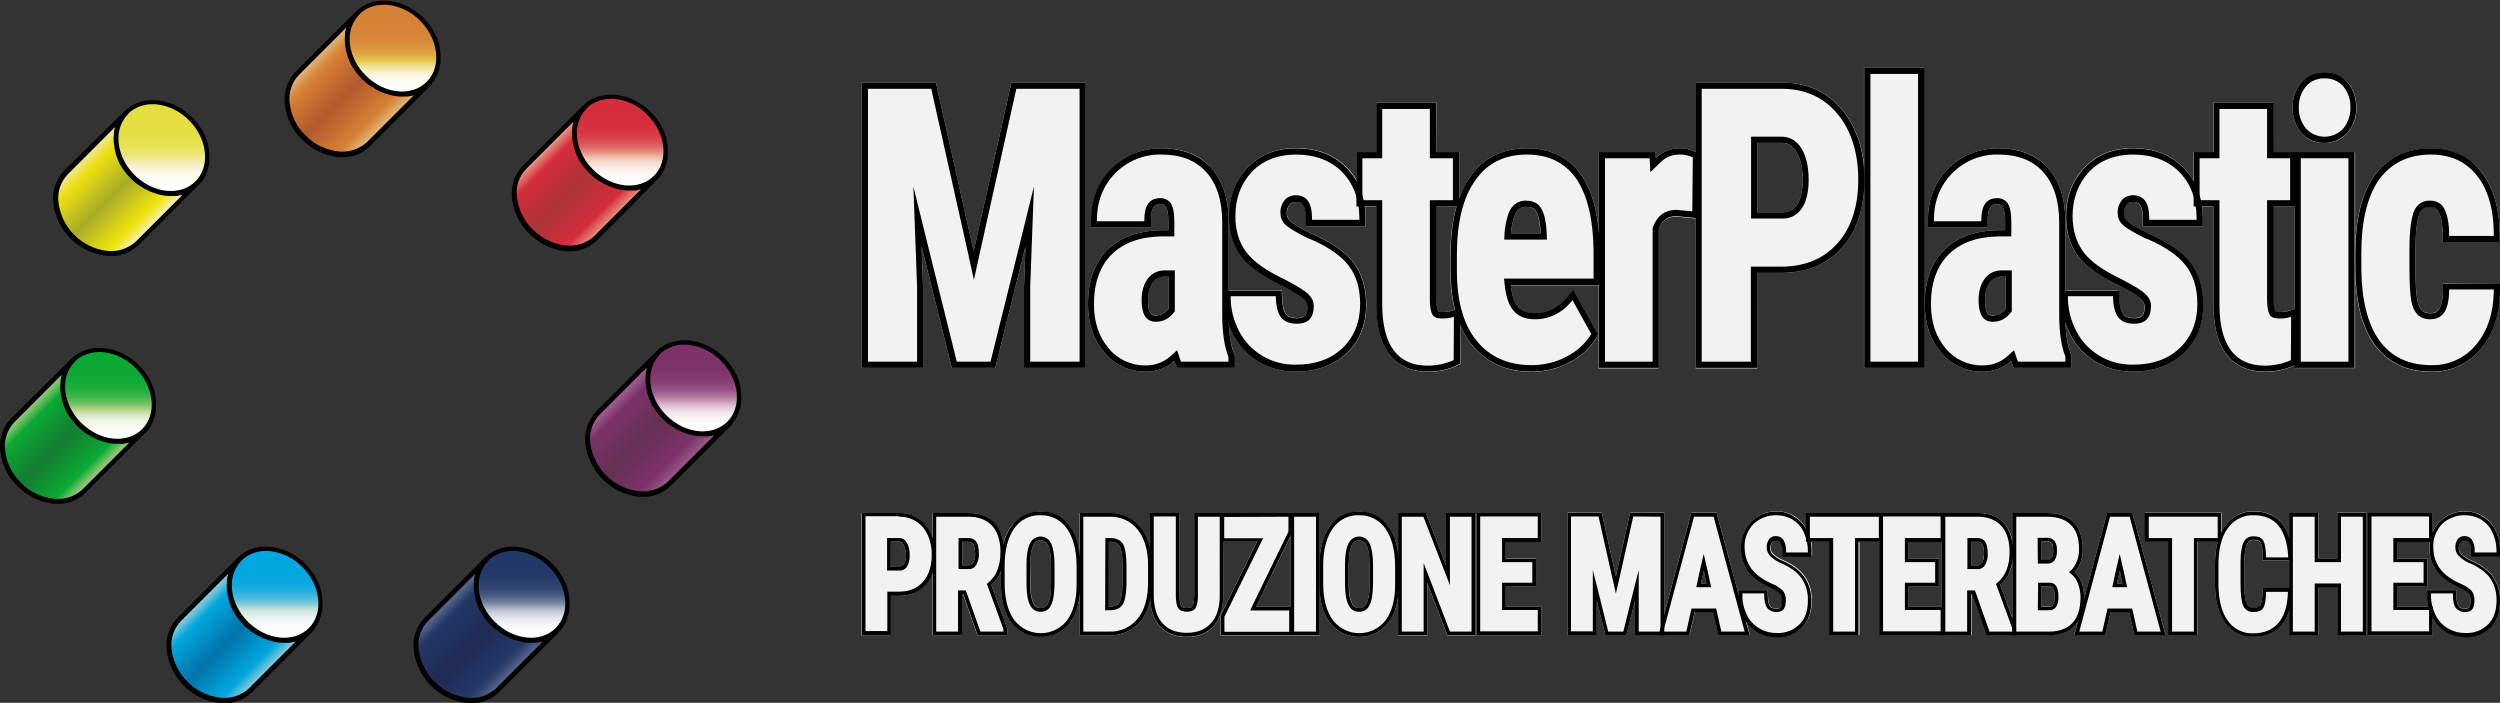
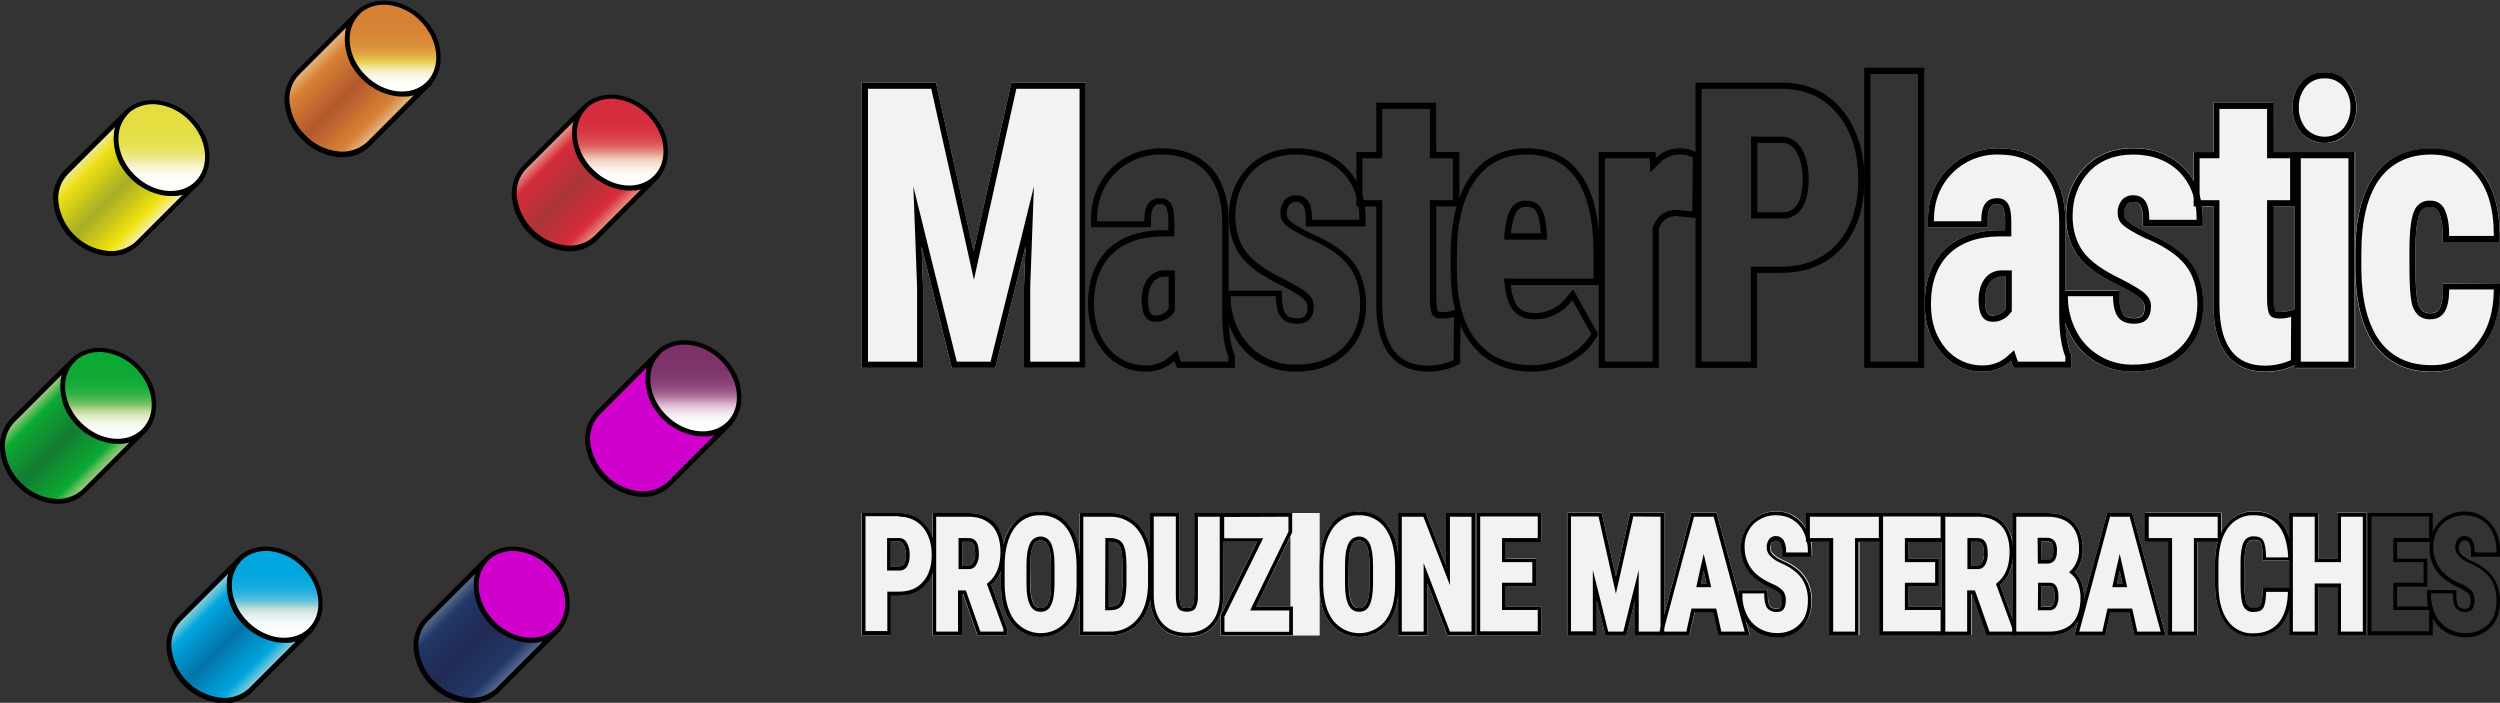
<svg xmlns="http://www.w3.org/2000/svg" version="1.1" id="Livello_1" x="0px" y="0px" viewBox="0 0 1007.8 283.3" style="enable-background:new 0 0 1007.8 283.3;" xml:space="preserve">
  <rect x="0" y="0" width="1007.8" height="283.3" fill="#333333" stroke="none" />
  <style type="text/css">
	.st0{fill:none;stroke:#D000CD;stroke-miterlimit:10;}
	.st1{fill:#D000CD;}
	.st2{fill:url(#SVGID_1_);}
	.st3{fill:url(#SVGID_00000027586524417404288430000000842554127936582822_);}
	.st4{fill:url(#SVGID_00000009560395626596475810000013704708028215293354_);}
	.st5{fill:url(#SVGID_00000124846615610634706800000003859715259768971153_);}
	.st6{fill:url(#SVGID_00000047060736933306902650000015660114640183792293_);}
	.st7{fill:url(#SVGID_00000013903592925896354670000009160681051629418916_);}
	.st8{fill:url(#SVGID_00000048500513344732682290000016877475273900309694_);}
	.st9{fill:url(#SVGID_00000054227651747859047880000011591859819833044872_);}
	.st10{fill:url(#SVGID_00000075846270504995725160000016384635868633867455_);}
	.st11{fill:url(#SVGID_00000098921638423403103100000016475007861283982470_);}
	.st12{fill:url(#SVGID_00000171001660955776535110000003690624954079263157_);}
	.st13{fill:url(#SVGID_00000041990523324321479290000014801125937242241667_);}
	.st14{fill:url(#SVGID_00000029737590069724620250000012097517609039947953_);}
	.st15{fill:url(#SVGID_00000061465690377476926450000017926847780859792780_);}
	.st16{fill:#F2F2F2;}
</style>
  <line class="st0" x1="294" y1="170.5" x2="293.9" y2="170.7" />
  <path class="st1" d="M291.3,144.7c-7.8-7.8-19.4-9-25.9-2.7l-0.1,0.1l-24.2,24.2c-6.5,6.4-5.3,18.1,2.6,26c7.9,7.9,19.5,9.1,26,2.6  h0l24.2-24.2l0,0C300.3,164.2,299.1,152.6,291.3,144.7z" />
  <linearGradient id="SVGID_1_" gradientUnits="userSpaceOnUse" x1="247.312" y1="125.965" x2="275.912" y2="97.365" gradientTransform="matrix(1 0 0 -1 0 286)">
    <stop offset="0" style="stop-color:#A76995" />
    <stop offset="0.15" style="stop-color:#7C3269" />
    <stop offset="0.5" style="stop-color:#643153" />
    <stop offset="0.85" style="stop-color:#7C3269" />
    <stop offset="1" style="stop-color:#9D5D8B" />
  </linearGradient>
-   <path class="st2" d="M293.9,170.7l-24.2,24.2h0c-6.5,6.5-18.1,5.3-26-2.6c-7.9-7.9-9.1-19.5-2.6-26l24.2-24.2  c-6.5,6.5-5.3,18.1,2.6,26C275.8,176,287.4,177.1,293.9,170.7L293.9,170.7z" />
  <linearGradient id="SVGID_00000091007589223425219760000000899572936438305166_" gradientUnits="userSpaceOnUse" x1="279.56" y1="148.089" x2="279.56" y2="111.153" gradientTransform="matrix(1 0 0 -1 0 286)">
    <stop offset="0" style="stop-color:#7C3269" />
    <stop offset="0.289" style="stop-color:#7D346A" />
    <stop offset="0.393" style="stop-color:#833B70" />
    <stop offset="0.467" style="stop-color:#8C4679" />
    <stop offset="0.527" style="stop-color:#995787" />
    <stop offset="0.579" style="stop-color:#AA6D98" />
    <stop offset="0.623" style="stop-color:#BF88AD" />
    <stop offset="0.65" style="stop-color:#CE9CBD" />
    <stop offset="0.685" style="stop-color:#DCB8CF" />
    <stop offset="0.728" style="stop-color:#E8D2E1" />
    <stop offset="0.775" style="stop-color:#F3E6EE" />
    <stop offset="0.828" style="stop-color:#FAF4F8" />
    <stop offset="0.892" style="stop-color:#FEFCFD" />
    <stop offset="1" style="stop-color:#FFFFFF" />
  </linearGradient>
  <path style="fill:url(#SVGID_00000091007589223425219760000000899572936438305166_);" d="M293.9,170.7c-6.5,6.5-18.1,5.3-26-2.6  c-7.9-7.9-9.1-19.5-2.6-26l0.1-0.1c6.5-6.3,18-5.1,25.9,2.7C299.1,152.6,300.3,164.2,293.9,170.7z" />
  <path d="M295.5,170.3c0.2-0.2,0.3-0.4,0.5-0.6c0.2-0.2,0.4-0.5,0.5-0.8c0.1-0.2,0.3-0.5,0.4-0.7c0.2-0.3,0.3-0.5,0.4-0.8  c0.1-0.2,0.2-0.5,0.3-0.7c0.1-0.3,0.2-0.6,0.3-0.9c0.1-0.3,0.2-0.5,0.3-0.8c0.1-0.3,0.2-0.6,0.2-0.9c0.1-0.3,0.1-0.5,0.2-0.8  c0.1-0.3,0.1-0.6,0.1-0.9c0-0.3,0.1-0.5,0.1-0.8c0-0.3,0-0.6,0-1c0-0.3,0-0.6,0-0.8c0-0.3,0-0.7,0-1c0-0.3,0-0.6-0.1-0.8  c0-0.3-0.1-0.7-0.1-1c0-0.3-0.1-0.6-0.1-0.8c-0.1-0.3-0.2-0.7-0.2-1c-0.1-0.3-0.1-0.6-0.2-0.8c-0.1-0.3-0.2-0.7-0.3-1  c-0.1-0.3-0.2-0.5-0.3-0.8c-0.1-0.3-0.3-0.7-0.4-1c-0.1-0.3-0.2-0.5-0.4-0.8c-0.2-0.3-0.4-0.7-0.5-1c-0.1-0.2-0.3-0.5-0.4-0.7  c-0.2-0.4-0.4-0.7-0.7-1c-0.1-0.2-0.3-0.5-0.4-0.7c-0.3-0.4-0.6-0.7-0.9-1.1c-0.1-0.2-0.3-0.4-0.4-0.5c-0.5-0.5-0.9-1.1-1.4-1.6l0,0  c-8.2-8.2-20.4-9.4-27.3-2.7l-0.1,0.1l-24.2,24.2c-3.4,3.5-5,8.4-4.4,13.3c1.4,11,10.1,19.7,21.1,21.1c0.7,0.1,1.3,0.1,2,0.1  c4.1,0.1,8-1.4,11-4.2l24.5-24.5l0.7-0.7l0,0C295.3,170.5,295.4,170.4,295.5,170.3z M267.1,141.8c2.5-1.9,5.6-2.9,8.8-2.9  c0.6,0,1.3,0,1.9,0.1c4.9,0.6,9.4,2.9,12.8,6.4c0.1,0.1,0.1,0.1,0.2,0.2c7.3,7.5,8.4,18.4,2.4,24.4c-6.1,6.1-17.1,4.9-24.6-2.6  c-0.5-0.5-0.9-1-1.3-1.4c-5.4-6.4-6.7-14.8-3.2-20.6c0.5-0.9,1.2-1.7,1.9-2.5l0.1-0.1C266.4,142.3,266.8,142.1,267.1,141.8z   M257.3,198c-10.1-1.3-18-9.3-19.3-19.3c-0.6-4.3,0.8-8.5,3.8-11.6l19-19c-0.1,0.3-0.1,0.5-0.2,0.8c0,0.1-0.1,0.2-0.1,0.3  c-0.1,0.5-0.2,1-0.2,1.6c0,0.1,0,0.3,0,0.4c0,0.4-0.1,0.8-0.1,1.3c0,0.2,0,0.3,0,0.5c0,0.5,0,1,0.1,1.5c0,0,0,0.1,0,0.1  c0.1,0.6,0.1,1.1,0.2,1.7c0,0.2,0.1,0.3,0.1,0.5c0.1,0.4,0.2,0.8,0.3,1.3c0,0.2,0.1,0.3,0.1,0.5c0.2,0.6,0.3,1.1,0.5,1.6  c0,0.1,0.1,0.2,0.1,0.3c0.2,0.5,0.4,0.9,0.6,1.4c0.1,0.2,0.2,0.3,0.2,0.5c0.2,0.4,0.4,0.9,0.7,1.3c0.1,0.1,0.1,0.2,0.2,0.3  c0.3,0.5,0.6,1,1,1.5c0.1,0.1,0.2,0.3,0.3,0.4c0.3,0.4,0.6,0.8,0.9,1.2c0.1,0.1,0.2,0.3,0.4,0.4c0.4,0.5,0.9,1,1.3,1.4  c0.5,0.5,1.1,1,1.6,1.5c0.1,0.1,0.3,0.2,0.4,0.3c0.5,0.4,1.1,0.9,1.7,1.2c0.1,0,0.1,0.1,0.2,0.1c0.5,0.3,1.1,0.7,1.6,1  c0.1,0.1,0.3,0.2,0.4,0.2c0.6,0.3,1.2,0.6,1.8,0.9c0.1,0,0.2,0.1,0.3,0.1c0.5,0.2,1.1,0.4,1.6,0.6c0.1,0,0.2,0.1,0.4,0.1  c0.6,0.2,1.2,0.4,1.8,0.5c0.1,0,0.3,0.1,0.4,0.1c0.6,0.1,1.1,0.2,1.7,0.3c0.1,0,0.2,0,0.3,0c0.6,0.1,1.2,0.1,1.8,0.1  c0.1,0,0.1,0,0.2,0c0.1,0,0.2,0,0.3,0c0.3,0,0.7,0,1,0c0.2,0,0.4,0,0.5,0c0.3,0,0.7-0.1,1-0.1c0.1,0,0.3,0,0.4-0.1  c0.5-0.1,0.9-0.2,1.4-0.3l-19,19C265.8,197.2,261.6,198.5,257.3,198z" />
  <line class="st0" x1="58.1" y1="173.6" x2="58" y2="173.7" />
  <path class="st1" d="M55.4,147.7c-7.8-7.8-19.4-9-25.9-2.7l-0.1,0.1L5.2,169.3c-6.5,6.4-5.3,18.1,2.6,26c7.9,7.9,19.5,9.1,26,2.6h0  L58,173.7l0,0C64.4,167.3,63.3,155.6,55.4,147.7z" />
  <linearGradient id="SVGID_00000103251345110495592300000006503013967255690386_" gradientUnits="userSpaceOnUse" x1="11.433" y1="122.921" x2="40.033" y2="94.321" gradientTransform="matrix(1 0 0 -1 0 286)">
    <stop offset="0" style="stop-color:#B5D187" />
    <stop offset="0.15" style="stop-color:#0BA933" />
    <stop offset="0.5" style="stop-color:#147C32" />
    <stop offset="0.85" style="stop-color:#0BA933" />
    <stop offset="1" style="stop-color:#B5D187" />
  </linearGradient>
  <path style="fill:url(#SVGID_00000103251345110495592300000006503013967255690386_);" d="M58,173.7l-24.2,24.2h0  c-6.5,6.5-18.1,5.3-26-2.6c-7.9-7.9-9.1-19.5-2.6-26l24.2-24.2c-6.5,6.5-5.3,18.1,2.6,26C39.9,179,51.5,180.2,58,173.7L58,173.7z" />
  <linearGradient id="SVGID_00000161595754582697085980000010940621150076443278_" gradientUnits="userSpaceOnUse" x1="43.681" y1="145.046" x2="43.681" y2="108.11" gradientTransform="matrix(1 0 0 -1 0 286)">
    <stop offset="0" style="stop-color:#0BA933" />
    <stop offset="0.263" style="stop-color:#0DA934" />
    <stop offset="0.357" style="stop-color:#14AB37" />
    <stop offset="0.425" style="stop-color:#1FAE3D" />
    <stop offset="0.479" style="stop-color:#30B245" />
    <stop offset="0.526" style="stop-color:#46B750" />
    <stop offset="0.568" style="stop-color:#62BD5D" />
    <stop offset="0.605" style="stop-color:#82C56D" />
    <stop offset="0.638" style="stop-color:#A6CE7F" />
    <stop offset="0.65" style="stop-color:#B5D186" />
    <stop offset="0.667" style="stop-color:#C0D897" />
    <stop offset="0.704" style="stop-color:#D3E4B7" />
    <stop offset="0.745" style="stop-color:#E3EED1" />
    <stop offset="0.789" style="stop-color:#F0F5E6" />
    <stop offset="0.839" style="stop-color:#F8FBF4" />
    <stop offset="0.899" style="stop-color:#FDFEFC" />
    <stop offset="1" style="stop-color:#FFFFFF" />
  </linearGradient>
  <path style="fill:url(#SVGID_00000161595754582697085980000010940621150076443278_);" d="M58,173.7c-6.5,6.5-18.1,5.3-26-2.6  c-7.9-7.9-9.1-19.5-2.6-26l0.1-0.1c6.5-6.3,18-5.1,25.9,2.7C63.3,155.6,64.4,167.3,58,173.7z" />
  <path d="M59.6,173.4c0.2-0.2,0.3-0.4,0.5-0.6c0.2-0.2,0.4-0.5,0.5-0.8c0.1-0.2,0.3-0.5,0.4-0.7c0.2-0.3,0.3-0.5,0.4-0.8  c0.1-0.2,0.2-0.5,0.3-0.7c0.1-0.3,0.2-0.6,0.3-0.9c0.1-0.3,0.2-0.5,0.3-0.8c0.1-0.3,0.2-0.6,0.2-0.9c0.1-0.3,0.1-0.5,0.2-0.8  c0.1-0.3,0.1-0.6,0.1-0.9c0-0.3,0.1-0.5,0.1-0.8c0-0.3,0-0.6,0-1c0-0.3,0-0.6,0-0.8c0-0.3,0-0.7,0-1c0-0.3,0-0.6-0.1-0.8  c0-0.3-0.1-0.7-0.1-1c0-0.3-0.1-0.6-0.1-0.8c-0.1-0.3-0.2-0.7-0.2-1c-0.1-0.3-0.1-0.6-0.2-0.8c-0.1-0.3-0.2-0.7-0.3-1  c-0.1-0.3-0.2-0.5-0.3-0.8c-0.1-0.3-0.3-0.7-0.4-1c-0.1-0.3-0.2-0.5-0.4-0.8c-0.2-0.3-0.4-0.7-0.5-1c-0.1-0.2-0.3-0.5-0.4-0.7  c-0.2-0.4-0.4-0.7-0.7-1c-0.1-0.2-0.3-0.5-0.4-0.7c-0.3-0.4-0.6-0.7-0.9-1.1c-0.1-0.2-0.3-0.4-0.4-0.5c-0.5-0.5-0.9-1.1-1.4-1.6l0,0  c-8.2-8.2-20.4-9.4-27.3-2.7l-0.1,0.1L4.5,168.6c-3.4,3.5-5,8.4-4.4,13.3c0.6,5.4,3.1,10.4,7,14.1c3.8,3.9,8.8,6.3,14.1,7  c0.7,0.1,1.3,0.1,2,0.1c4.1,0.1,8-1.4,11-4.2l24.5-24.5l0.7-0.7l0,0C59.5,173.6,59.5,173.5,59.6,173.4z M31.2,144.8  c2.5-1.9,5.6-2.9,8.8-2.9c0.6,0,1.3,0,1.9,0.1c4.9,0.6,9.4,2.9,12.8,6.4c0.1,0.1,0.1,0.1,0.2,0.2c7.3,7.5,8.4,18.4,2.4,24.4  c-6.1,6.1-17.1,4.9-24.6-2.6c-0.5-0.5-0.9-1-1.3-1.4c-5.4-6.4-6.7-14.8-3.2-20.6c0.5-0.9,1.2-1.7,1.9-2.5l0.1-0.1  C30.5,145.4,30.9,145.1,31.2,144.8z M21.4,201c-4.9-0.6-9.5-2.8-12.9-6.4c-3.6-3.4-5.8-8-6.4-12.9c-0.6-4.3,0.8-8.5,3.8-11.6l19-19  c-0.1,0.3-0.1,0.5-0.2,0.8c0,0.1-0.1,0.2-0.1,0.3c-0.1,0.5-0.2,1-0.2,1.6c0,0.1,0,0.3,0,0.4c0,0.4-0.1,0.8-0.1,1.3  c0,0.2,0,0.3,0,0.5c0,0.5,0,1,0.1,1.5c0,0,0,0.1,0,0.1c0.1,0.6,0.1,1.1,0.2,1.7c0,0.2,0.1,0.3,0.1,0.5c0.1,0.4,0.2,0.8,0.3,1.3  c0,0.2,0.1,0.3,0.1,0.5c0.2,0.6,0.3,1.1,0.5,1.6c0,0.1,0.1,0.2,0.1,0.3c0.2,0.5,0.4,0.9,0.6,1.4c0.1,0.2,0.2,0.3,0.2,0.5  c0.2,0.4,0.4,0.9,0.7,1.3c0.1,0.1,0.1,0.2,0.2,0.3c0.3,0.5,0.6,1,1,1.5c0.1,0.1,0.2,0.3,0.3,0.4c0.3,0.4,0.6,0.8,0.9,1.2  c0.1,0.1,0.2,0.3,0.4,0.4c0.4,0.5,0.9,1,1.3,1.4c0.5,0.5,1.1,1,1.6,1.5c0.1,0.1,0.3,0.2,0.4,0.3c0.5,0.4,1.1,0.9,1.7,1.2  c0.1,0,0.1,0.1,0.2,0.1c0.5,0.3,1.1,0.7,1.6,1c0.1,0.1,0.3,0.2,0.4,0.2c0.6,0.3,1.2,0.6,1.8,0.9c0.1,0,0.2,0.1,0.3,0.1  c0.5,0.2,1.1,0.4,1.6,0.6c0.1,0,0.2,0.1,0.4,0.1c0.6,0.2,1.2,0.4,1.8,0.5c0.1,0,0.3,0.1,0.4,0.1c0.6,0.1,1.1,0.2,1.7,0.3  c0.1,0,0.2,0,0.3,0c0.6,0.1,1.2,0.1,1.8,0.1c0.1,0,0.1,0,0.2,0c0.1,0,0.2,0,0.3,0c0.3,0,0.7,0,1,0c0.2,0,0.4,0,0.5,0  c0.3,0,0.7-0.1,1-0.1c0.2,0,0.3,0,0.4-0.1c0.5-0.1,0.9-0.2,1.4-0.3l-19,19C30,200.2,25.7,201.6,21.4,201z" />
  <line class="st0" x1="125.2" y1="253.8" x2="125.1" y2="253.9" />
  <path class="st1" d="M122.5,227.9c-7.8-7.8-19.4-9-25.8-2.7l-0.1,0.1l-24.2,24.2c-6.5,6.4-5.3,18.1,2.6,26c7.9,7.9,19.5,9.1,26,2.6  h0l24.2-24.2l0,0C131.6,247.4,130.4,235.8,122.5,227.9z" />
  <linearGradient id="SVGID_00000112606711864914949140000015570852242009067191_" gradientUnits="userSpaceOnUse" x1="78.557" y1="42.752" x2="107.157" y2="14.152" gradientTransform="matrix(1 0 0 -1 0 286)">
    <stop offset="0" style="stop-color:#AAD6D9" />
    <stop offset="0.15" style="stop-color:#00A6DF" />
    <stop offset="0.5" style="stop-color:#0274A9" />
    <stop offset="0.85" style="stop-color:#00A6DF" />
    <stop offset="1" style="stop-color:#99D1D9" />
  </linearGradient>
  <path style="fill:url(#SVGID_00000112606711864914949140000015570852242009067191_);" d="M125.1,253.9l-24.2,24.2h0  c-6.4,6.5-18.1,5.3-26-2.6c-7.9-7.9-9.1-19.5-2.6-26l24.2-24.2c-6.5,6.5-5.3,18.1,2.6,26C107,259.2,118.6,260.3,125.1,253.9  L125.1,253.9z" />
  <linearGradient id="SVGID_00000096049197747907135460000005076333357896393623_" gradientUnits="userSpaceOnUse" x1="110.804" y1="64.877" x2="110.804" y2="27.941" gradientTransform="matrix(1 0 0 -1 0 286)">
    <stop offset="0" style="stop-color:#00A6DF" />
    <stop offset="0.258" style="stop-color:#02A7DF" />
    <stop offset="0.35" style="stop-color:#09A8DF" />
    <stop offset="0.416" style="stop-color:#14ACDE" />
    <stop offset="0.47" style="stop-color:#25B1DE" />
    <stop offset="0.516" style="stop-color:#3BB7DD" />
    <stop offset="0.556" style="stop-color:#57BEDC" />
    <stop offset="0.593" style="stop-color:#77C8DB" />
    <stop offset="0.626" style="stop-color:#9BD2D9" />
    <stop offset="0.65" style="stop-color:#BCDBD8" />
    <stop offset="0.691" style="stop-color:#D2E7E5" />
    <stop offset="0.745" style="stop-color:#E6F1F0" />
    <stop offset="0.805" style="stop-color:#F4F9F9" />
    <stop offset="0.878" style="stop-color:#FCFEFE" />
    <stop offset="1" style="stop-color:#FFFFFF" />
  </linearGradient>
  <path style="fill:url(#SVGID_00000096049197747907135460000005076333357896393623_);" d="M125.1,253.9c-6.5,6.5-18.1,5.3-26-2.6  c-7.9-7.9-9.1-19.5-2.6-26l0.1-0.1c6.5-6.3,18-5.1,25.8,2.7C130.4,235.8,131.6,247.4,125.1,253.9z" />
  <path d="M126.7,253.5c0.2-0.2,0.3-0.4,0.5-0.6c0.2-0.2,0.4-0.5,0.5-0.8c0.1-0.2,0.3-0.5,0.4-0.7c0.2-0.3,0.3-0.5,0.4-0.8  c0.1-0.2,0.2-0.5,0.3-0.7c0.1-0.3,0.2-0.6,0.3-0.9c0.1-0.3,0.2-0.5,0.3-0.8c0.1-0.3,0.2-0.6,0.2-0.9c0.1-0.3,0.1-0.5,0.2-0.8  c0.1-0.3,0.1-0.6,0.1-0.9c0-0.3,0.1-0.5,0.1-0.8c0-0.3,0-0.6,0-1c0-0.3,0-0.6,0-0.8c0-0.3,0-0.7,0-1c0-0.3,0-0.6-0.1-0.8  c0-0.3-0.1-0.7-0.1-1c0-0.3-0.1-0.6-0.1-0.8c-0.1-0.3-0.2-0.7-0.2-1c-0.1-0.3-0.1-0.6-0.2-0.8c-0.1-0.3-0.2-0.7-0.3-1  c-0.1-0.3-0.2-0.5-0.3-0.8c-0.1-0.3-0.3-0.7-0.4-1c-0.1-0.3-0.2-0.5-0.4-0.8c-0.2-0.3-0.4-0.7-0.5-1c-0.1-0.2-0.3-0.5-0.4-0.7  c-0.2-0.4-0.4-0.7-0.7-1c-0.1-0.2-0.3-0.5-0.4-0.7c-0.3-0.4-0.6-0.7-0.9-1.1c-0.1-0.2-0.3-0.4-0.4-0.5c-0.5-0.5-0.9-1.1-1.4-1.6l0,0  c-8.2-8.2-20.4-9.4-27.3-2.7l-0.1,0.1l-24.2,24.2c-3.4,3.5-5,8.4-4.4,13.3c1.4,11,10.1,19.7,21.1,21.1c0.7,0.1,1.3,0.1,2,0.1  c4.1,0.1,8-1.4,11-4.2l24.5-24.5l0.7-0.7l0,0C126.6,253.8,126.7,253.6,126.7,253.5z M98.4,225c2.5-1.9,5.6-2.9,8.8-2.9  c0.6,0,1.3,0,1.9,0.1c4.9,0.6,9.4,2.9,12.8,6.4c0.1,0.1,0.1,0.1,0.2,0.2c7.3,7.5,8.4,18.4,2.4,24.4c-6.1,6.1-17.1,4.9-24.6-2.6  c-0.5-0.5-0.9-1-1.3-1.4c-5.4-6.4-6.7-14.8-3.2-20.6c0.5-0.9,1.2-1.7,1.9-2.5l0.1-0.1C97.7,225.6,98,225.3,98.4,225z M88.5,281.2  c-10.1-1.3-18-9.3-19.3-19.3c-0.6-4.3,0.8-8.5,3.8-11.6l19-19c-0.1,0.3-0.1,0.5-0.2,0.8c0,0.1-0.1,0.2-0.1,0.3  c-0.1,0.5-0.2,1-0.2,1.6c0,0.1,0,0.3,0,0.4c0,0.4-0.1,0.8-0.1,1.3c0,0.2,0,0.3,0,0.5c0,0.5,0,1,0.1,1.5c0,0,0,0.1,0,0.1  c0.1,0.6,0.1,1.1,0.2,1.7c0,0.2,0.1,0.3,0.1,0.5c0.1,0.4,0.2,0.8,0.3,1.3c0,0.2,0.1,0.3,0.1,0.5c0.2,0.6,0.3,1.1,0.5,1.6  c0,0.1,0.1,0.2,0.1,0.3c0.2,0.5,0.4,0.9,0.6,1.4c0.1,0.2,0.2,0.3,0.2,0.5c0.2,0.4,0.4,0.9,0.7,1.3c0.1,0.1,0.1,0.2,0.2,0.3  c0.3,0.5,0.6,1,1,1.5c0.1,0.1,0.2,0.3,0.3,0.4c0.3,0.4,0.6,0.8,0.9,1.2c0.1,0.1,0.2,0.3,0.4,0.4c0.4,0.5,0.9,1,1.3,1.4  c0.5,0.5,1.1,1,1.6,1.5c0.1,0.1,0.3,0.2,0.4,0.3c0.5,0.4,1.1,0.9,1.7,1.2c0.1,0,0.1,0.1,0.2,0.1c0.5,0.3,1.1,0.7,1.6,1  c0.1,0.1,0.3,0.2,0.4,0.2c0.6,0.3,1.2,0.6,1.8,0.9c0.1,0,0.2,0.1,0.3,0.1c0.5,0.2,1.1,0.4,1.6,0.6c0.1,0,0.2,0.1,0.4,0.1  c0.6,0.2,1.2,0.4,1.8,0.5c0.1,0,0.3,0,0.4,0.1c0.6,0.1,1.1,0.2,1.7,0.3c0.1,0,0.2,0,0.3,0c0.6,0.1,1.2,0.1,1.8,0.1  c0.1,0,0.1,0,0.2,0c0.1,0,0.2,0,0.3,0c0.3,0,0.7,0,1,0c0.2,0,0.4,0,0.5,0c0.3,0,0.7-0.1,1-0.1c0.2,0,0.3,0,0.4-0.1  c0.5-0.1,0.9-0.2,1.4-0.3l-19,19C97.1,280.4,92.8,281.8,88.5,281.2L88.5,281.2z" />
  <line class="st0" x1="264.4" y1="71.5" x2="264.3" y2="71.6" />
  <path class="st1" d="M261.7,45.6c-7.8-7.8-19.4-9-25.9-2.7l-0.1,0.1l-24.2,24.2c-6.5,6.4-5.3,18.1,2.6,26c7.9,7.9,19.5,9.1,26,2.6h0  l24.2-24.2l0,0C270.7,65.2,269.6,53.5,261.7,45.6z" />
  <linearGradient id="SVGID_00000122678940473635919240000011716191357437769906_" gradientUnits="userSpaceOnUse" x1="217.747" y1="225.003" x2="246.347" y2="196.403" gradientTransform="matrix(1 0 0 -1 0 286)">
    <stop offset="0" style="stop-color:#EAA894" />
    <stop offset="0.15" style="stop-color:#D62C3C" />
    <stop offset="0.5" style="stop-color:#AB3437" />
    <stop offset="0.85" style="stop-color:#D62C3C" />
    <stop offset="1" style="stop-color:#E89B8B" />
  </linearGradient>
  <path style="fill:url(#SVGID_00000122678940473635919240000011716191357437769906_);" d="M264.3,71.6l-24.2,24.2h0  c-6.4,6.5-18.1,5.3-26-2.6c-7.9-7.9-9.1-19.5-2.6-26L235.7,43c-6.5,6.5-5.3,18.1,2.6,26C246.2,76.9,257.8,78.1,264.3,71.6  L264.3,71.6z" />
  <linearGradient id="SVGID_00000125577381447090753800000001727444627251689651_" gradientUnits="userSpaceOnUse" x1="249.994" y1="247.127" x2="249.994" y2="210.191" gradientTransform="matrix(1 0 0 -1 0 286)">
    <stop offset="0" style="stop-color:#D62C3C" />
    <stop offset="0.274" style="stop-color:#D62E3D" />
    <stop offset="0.373" style="stop-color:#D73542" />
    <stop offset="0.444" style="stop-color:#D9404B" />
    <stop offset="0.501" style="stop-color:#DC5156" />
    <stop offset="0.549" style="stop-color:#E06766" />
    <stop offset="0.593" style="stop-color:#E48379" />
    <stop offset="0.631" style="stop-color:#E9A290" />
    <stop offset="0.65" style="stop-color:#ECB59D" />
    <stop offset="0.684" style="stop-color:#F1C9B8" />
    <stop offset="0.727" style="stop-color:#F6DDD2" />
    <stop offset="0.774" style="stop-color:#FAECE6" />
    <stop offset="0.827" style="stop-color:#FDF7F4" />
    <stop offset="0.892" style="stop-color:#FFFDFC" />
    <stop offset="1" style="stop-color:#FFFFFF" />
  </linearGradient>
  <path style="fill:url(#SVGID_00000125577381447090753800000001727444627251689651_);" d="M264.3,71.6c-6.5,6.5-18.1,5.3-26-2.6  c-7.9-7.9-9.1-19.5-2.6-26l0.1-0.1c6.5-6.3,18-5.1,25.9,2.7C269.6,53.5,270.7,65.2,264.3,71.6z" />
  <path d="M265.9,71.3c0.2-0.2,0.3-0.4,0.5-0.6c0.2-0.2,0.4-0.5,0.5-0.8c0.1-0.2,0.3-0.5,0.4-0.7c0.2-0.3,0.3-0.5,0.4-0.8  c0.1-0.2,0.2-0.5,0.3-0.7c0.1-0.3,0.2-0.6,0.3-0.9c0.1-0.3,0.2-0.5,0.3-0.8c0.1-0.3,0.2-0.6,0.2-0.9c0.1-0.3,0.1-0.5,0.2-0.8  c0.1-0.3,0.1-0.6,0.1-0.9c0-0.3,0.1-0.5,0.1-0.8c0-0.3,0-0.6,0-1c0-0.3,0-0.6,0-0.8c0-0.3,0-0.7,0-1c0-0.3,0-0.6-0.1-0.8  c0-0.3-0.1-0.7-0.1-1c0-0.3-0.1-0.6-0.1-0.8c-0.1-0.3-0.2-0.7-0.2-1c-0.1-0.3-0.1-0.6-0.2-0.8c-0.1-0.3-0.2-0.7-0.3-1  c-0.1-0.3-0.2-0.5-0.3-0.8c-0.1-0.3-0.3-0.7-0.4-1c-0.1-0.3-0.2-0.5-0.4-0.8c-0.2-0.3-0.4-0.7-0.5-1c-0.1-0.2-0.3-0.5-0.4-0.7  c-0.2-0.4-0.4-0.7-0.7-1c-0.1-0.2-0.3-0.5-0.4-0.7c-0.3-0.4-0.6-0.7-0.9-1.1c-0.1-0.2-0.3-0.4-0.4-0.5c-0.5-0.5-0.9-1.1-1.4-1.6l0,0  c-8.2-8.2-20.4-9.4-27.3-2.7l-0.1,0.1l-24.2,24.2c-3.4,3.5-5,8.4-4.4,13.3c1.4,11,10.1,19.7,21.1,21.1c0.7,0.1,1.3,0.1,2,0.1  c4.1,0.1,8-1.4,11-4.2L265,72.4l0.7-0.7l0,0C265.8,71.5,265.8,71.4,265.9,71.3z M237.5,42.7c2.5-1.9,5.6-2.9,8.8-2.9  c0.6,0,1.3,0,1.9,0.1c4.9,0.6,9.4,2.9,12.8,6.4c0.1,0.1,0.1,0.1,0.2,0.2c7.3,7.5,8.4,18.4,2.4,24.4c-6.1,6.1-17.1,4.9-24.6-2.6  c-0.5-0.5-0.9-1-1.3-1.4c-5.4-6.4-6.7-14.8-3.2-20.6c0.5-0.9,1.2-1.7,1.9-2.5l0.1-0.1C236.9,43.3,237.2,43,237.5,42.7z M227.7,98.9  c-10.1-1.3-18-9.3-19.3-19.3c-0.6-4.3,0.8-8.5,3.8-11.6l19-19c-0.1,0.3-0.1,0.5-0.2,0.8c0,0.1-0.1,0.2-0.1,0.3  c-0.1,0.5-0.2,1-0.2,1.6c0,0.1,0,0.3,0,0.4c0,0.4-0.1,0.8-0.1,1.3c0,0.2,0,0.3,0,0.5c0,0.5,0,1,0.1,1.5c0,0,0,0.1,0,0.1  c0.1,0.6,0.1,1.1,0.2,1.7c0,0.2,0.1,0.3,0.1,0.5c0.1,0.4,0.2,0.8,0.3,1.3c0,0.2,0.1,0.3,0.1,0.5c0.2,0.5,0.3,1.1,0.5,1.6  c0,0.1,0.1,0.2,0.1,0.3c0.2,0.5,0.4,0.9,0.6,1.4c0.1,0.2,0.2,0.3,0.2,0.5c0.2,0.4,0.4,0.9,0.7,1.3c0.1,0.1,0.1,0.2,0.2,0.3  c0.3,0.5,0.6,1,1,1.5c0.1,0.1,0.2,0.3,0.3,0.4c0.3,0.4,0.6,0.8,0.9,1.2c0.1,0.1,0.2,0.3,0.4,0.4c0.4,0.5,0.9,1,1.3,1.4  c0.5,0.5,1.1,1,1.6,1.5c0.1,0.1,0.3,0.2,0.4,0.3c0.5,0.4,1.1,0.9,1.7,1.2c0.1,0,0.1,0.1,0.2,0.1c0.5,0.3,1.1,0.7,1.6,1  c0.1,0.1,0.3,0.2,0.4,0.2c0.6,0.3,1.2,0.6,1.8,0.9c0.1,0,0.2,0.1,0.3,0.1c0.5,0.2,1.1,0.4,1.6,0.6c0.1,0,0.2,0.1,0.4,0.1  c0.6,0.2,1.2,0.4,1.8,0.5c0.1,0,0.3,0.1,0.4,0.1c0.6,0.1,1.1,0.2,1.7,0.3c0.1,0,0.2,0,0.3,0c0.6,0.1,1.2,0.1,1.8,0.1  c0.1,0,0.1,0,0.2,0c0.1,0,0.2,0,0.3,0c0.3,0,0.7,0,1,0c0.2,0,0.4,0,0.5,0c0.3,0,0.7-0.1,1-0.1c0.1,0,0.3,0,0.4-0.1  c0.5-0.1,0.9-0.2,1.4-0.3l-19,19C236.3,98.1,232,99.5,227.7,98.9L227.7,98.9z" />
  <line class="st0" x1="79.6" y1="73.7" x2="79.4" y2="73.8" />
  <path class="st1" d="M76.8,47.8C69,40,57.5,38.8,51,45.1l-0.1,0.1L26.6,69.4c-6.5,6.4-5.3,18.1,2.6,26c7.9,7.9,19.5,9.1,26,2.6h0  l24.2-24.2l0,0C85.9,67.4,84.7,55.7,76.8,47.8z" />
  <linearGradient id="SVGID_00000125575164755767981680000016447662518051229868_" gradientUnits="userSpaceOnUse" x1="32.892" y1="222.82" x2="61.492" y2="194.22" gradientTransform="matrix(1 0 0 -1 0 286)">
    <stop offset="0" style="stop-color:#F2EBAB" />
    <stop offset="0.15" style="stop-color:#ECDF10" />
    <stop offset="0.5" style="stop-color:#A8AD27" />
    <stop offset="0.85" style="stop-color:#EFE30E" />
    <stop offset="1" style="stop-color:#F6F2C7" />
  </linearGradient>
  <path style="fill:url(#SVGID_00000125575164755767981680000016447662518051229868_);" d="M79.4,73.8L55.2,98h0  c-6.5,6.5-18.1,5.3-26-2.6c-7.9-7.9-9.1-19.5-2.6-26l24.2-24.2c-6.5,6.5-5.3,18.1,2.6,26C61.3,79.1,73,80.3,79.4,73.8L79.4,73.8z" />
  <linearGradient id="SVGID_00000007411042567710220480000012651654288489180037_" gradientUnits="userSpaceOnUse" x1="65.139" y1="244.945" x2="65.139" y2="208.009" gradientTransform="matrix(1 0 0 -1 0 286)">
    <stop offset="0" style="stop-color:#E4DE40" />
    <stop offset="0.289" style="stop-color:#E4DE42" />
    <stop offset="0.394" style="stop-color:#E5DF49" />
    <stop offset="0.468" style="stop-color:#E7E154" />
    <stop offset="0.528" style="stop-color:#E9E365" />
    <stop offset="0.58" style="stop-color:#ECE57B" />
    <stop offset="0.624" style="stop-color:#EFE996" />
    <stop offset="0.65" style="stop-color:#F2EBA9" />
    <stop offset="0.67" style="stop-color:#F4EEB8" />
    <stop offset="0.715" style="stop-color:#F8F4D2" />
    <stop offset="0.764" style="stop-color:#FBF9E6" />
    <stop offset="0.82" style="stop-color:#FDFCF4" />
    <stop offset="0.888" style="stop-color:#FFFEFC" />
    <stop offset="1" style="stop-color:#FFFFFF" />
  </linearGradient>
  <path style="fill:url(#SVGID_00000007411042567710220480000012651654288489180037_);" d="M79.4,73.8c-6.5,6.5-18.1,5.3-26-2.6  c-7.9-7.9-9.1-19.5-2.6-26l0.1-0.1c6.5-6.3,18-5.1,25.8,2.7C84.7,55.7,85.9,67.4,79.4,73.8z" />
  <path d="M81.1,73.5c0.2-0.2,0.3-0.4,0.5-0.6c0.2-0.2,0.4-0.5,0.5-0.8c0.1-0.2,0.3-0.5,0.4-0.7c0.2-0.3,0.3-0.5,0.4-0.8  c0.1-0.2,0.2-0.5,0.3-0.7c0.1-0.3,0.2-0.6,0.3-0.9c0.1-0.3,0.2-0.5,0.3-0.8c0.1-0.3,0.2-0.6,0.2-0.9c0.1-0.3,0.1-0.5,0.2-0.8  c0.1-0.3,0.1-0.6,0.1-0.9c0-0.3,0.1-0.5,0.1-0.8c0-0.3,0-0.6,0-1c0-0.3,0-0.6,0-0.8c0-0.3,0-0.7,0-1c0-0.3,0-0.6-0.1-0.8  c0-0.3-0.1-0.7-0.1-1c0-0.3-0.1-0.6-0.1-0.8c-0.1-0.3-0.2-0.7-0.2-1c-0.1-0.3-0.1-0.6-0.2-0.8c-0.1-0.3-0.2-0.7-0.3-1  c-0.1-0.3-0.2-0.5-0.3-0.8c-0.1-0.3-0.3-0.7-0.4-1c-0.1-0.3-0.2-0.5-0.4-0.8c-0.2-0.3-0.4-0.7-0.5-1c-0.1-0.2-0.3-0.5-0.4-0.7  c-0.2-0.4-0.4-0.7-0.7-1c-0.1-0.2-0.3-0.5-0.4-0.7c-0.3-0.4-0.6-0.7-0.9-1.1c-0.1-0.2-0.3-0.4-0.4-0.5c-0.5-0.5-0.9-1.1-1.4-1.6l0,0  c-8.2-8.2-20.4-9.4-27.3-2.7l-0.1,0.1L25.9,68.7c-3.4,3.5-5,8.4-4.4,13.3c1.4,11,10.1,19.7,21.1,21.1c0.7,0.1,1.3,0.1,2,0.1  c4.1,0.1,8-1.4,11-4.2l24.5-24.5l0.7-0.7l0,0C80.9,73.7,81,73.6,81.1,73.5z M52.7,44.9c2.5-1.9,5.6-2.9,8.8-2.9c0.6,0,1.3,0,1.9,0.1  c4.9,0.6,9.4,2.9,12.8,6.4c0.1,0.1,0.1,0.1,0.2,0.2c7.3,7.5,8.4,18.4,2.4,24.4c-6.1,6.1-17.1,4.9-24.6-2.6c-0.5-0.5-0.9-1-1.3-1.4  c-5.4-6.4-6.7-14.8-3.2-20.6c0.5-0.9,1.2-1.7,1.9-2.5l0.1-0.1C52,45.5,52.3,45.2,52.7,44.9z M42.9,101.1c-10.1-1.3-18-9.3-19.3-19.3  c-0.6-4.3,0.8-8.5,3.8-11.6l19-19c-0.1,0.3-0.1,0.5-0.2,0.8c0,0.1-0.1,0.2-0.1,0.3c-0.1,0.5-0.2,1-0.2,1.6c0,0.1,0,0.3,0,0.4  c0,0.4-0.1,0.8-0.1,1.3c0,0.2,0,0.3,0,0.5c0,0.5,0,1,0.1,1.5c0,0,0,0.1,0,0.1c0.1,0.6,0.1,1.1,0.2,1.7c0,0.2,0.1,0.3,0.1,0.5  c0.1,0.4,0.2,0.8,0.3,1.3c0,0.2,0.1,0.3,0.1,0.5c0.2,0.5,0.3,1.1,0.5,1.6c0,0.1,0.1,0.2,0.1,0.3c0.2,0.5,0.4,0.9,0.6,1.4  c0.1,0.2,0.2,0.3,0.2,0.5c0.2,0.4,0.4,0.9,0.7,1.3c0.1,0.1,0.1,0.2,0.2,0.3c0.3,0.5,0.6,1,1,1.5c0.1,0.1,0.2,0.3,0.3,0.4  c0.3,0.4,0.6,0.8,0.9,1.2c0.1,0.1,0.2,0.3,0.4,0.4c0.4,0.5,0.9,1,1.3,1.4c0.5,0.5,1.1,1,1.6,1.5c0.1,0.1,0.3,0.2,0.4,0.3  c0.5,0.4,1.1,0.9,1.7,1.2c0.1,0,0.1,0.1,0.2,0.1c0.5,0.3,1.1,0.7,1.6,1c0.1,0.1,0.3,0.2,0.4,0.2c0.6,0.3,1.2,0.6,1.8,0.9  c0.1,0,0.2,0.1,0.3,0.1c0.5,0.2,1.1,0.4,1.6,0.6c0.1,0,0.2,0.1,0.4,0.1c0.6,0.2,1.2,0.4,1.8,0.5c0.1,0,0.3,0.1,0.4,0.1  c0.6,0.1,1.1,0.2,1.7,0.3c0.1,0,0.2,0,0.3,0c0.6,0.1,1.2,0.1,1.8,0.1c0.1,0,0.1,0,0.2,0c0.1,0,0.2,0,0.3,0c0.3,0,0.7,0,1,0  c0.2,0,0.4,0,0.5,0c0.3,0,0.7-0.1,1-0.1c0.2,0,0.3,0,0.4-0.1c0.5-0.1,0.9-0.2,1.4-0.3l-19,19C51.4,100.3,47.1,101.7,42.9,101.1z" />
  <line class="st0" x1="224.8" y1="253.8" x2="224.7" y2="253.9" />
  <path class="st1" d="M222.1,227.9c-7.8-7.8-19.4-9-25.9-2.7l-0.1,0.1l-24.2,24.2c-6.5,6.4-5.3,18.1,2.6,26c7.9,7.9,19.5,9.1,26,2.6  h0l24.2-24.2l0,0C231.1,247.4,230,235.8,222.1,227.9z" />
  <linearGradient id="SVGID_00000064317821422498589750000015377082346937774982_" gradientUnits="userSpaceOnUse" x1="178.127" y1="42.752" x2="206.727" y2="14.152" gradientTransform="matrix(1 0 0 -1 0 286)">
    <stop offset="0" style="stop-color:#667596" />
    <stop offset="0.15" style="stop-color:#213766" />
    <stop offset="0.5" style="stop-color:#212A54" />
    <stop offset="0.85" style="stop-color:#223867" />
    <stop offset="1" style="stop-color:#5E6D90" />
  </linearGradient>
  <path style="fill:url(#SVGID_00000064317821422498589750000015377082346937774982_);" d="M224.7,253.9l-24.2,24.2h0  c-6.4,6.5-18.1,5.3-26-2.6c-7.9-7.9-9.1-19.5-2.6-26l24.2-24.2c-6.5,6.5-5.3,18.1,2.6,26C206.6,259.2,218.2,260.3,224.7,253.9  L224.7,253.9z" />
  <linearGradient id="SVGID_00000072965546529542303240000003594761914850356157_" gradientUnits="userSpaceOnUse" x1="210.375" y1="64.877" x2="210.375" y2="27.941" gradientTransform="matrix(1 0 0 -1 0 286)">
    <stop offset="0" style="stop-color:#213766" />
    <stop offset="0.274" style="stop-color:#233967" />
    <stop offset="0.373" style="stop-color:#2A3F6C" />
    <stop offset="0.444" style="stop-color:#354974" />
    <stop offset="0.501" style="stop-color:#465880" />
    <stop offset="0.549" style="stop-color:#5C6C8F" />
    <stop offset="0.593" style="stop-color:#7884A2" />
    <stop offset="0.631" style="stop-color:#97A0B8" />
    <stop offset="0.65" style="stop-color:#AAB1C5" />
    <stop offset="0.669" style="stop-color:#B8BDCE" />
    <stop offset="0.714" style="stop-color:#D2D5E0" />
    <stop offset="0.763" style="stop-color:#E6E8EE" />
    <stop offset="0.819" style="stop-color:#F4F5F8" />
    <stop offset="0.887" style="stop-color:#FCFDFD" />
    <stop offset="1" style="stop-color:#FFFFFF" />
  </linearGradient>
-   <path style="fill:url(#SVGID_00000072965546529542303240000003594761914850356157_);" d="M224.7,253.9c-6.5,6.5-18.1,5.3-26-2.6  c-7.9-7.9-9.1-19.5-2.6-26l0.1-0.1c6.5-6.3,18-5.1,25.9,2.7C230,235.8,231.1,247.4,224.7,253.9z" />
  <path d="M226.3,253.5c0.2-0.2,0.3-0.4,0.5-0.6c0.2-0.2,0.4-0.5,0.5-0.8c0.1-0.2,0.3-0.5,0.4-0.7c0.2-0.3,0.3-0.5,0.4-0.8  c0.1-0.2,0.2-0.5,0.3-0.7c0.1-0.3,0.2-0.6,0.3-0.9c0.1-0.3,0.2-0.5,0.3-0.8c0.1-0.3,0.2-0.6,0.2-0.9c0.1-0.3,0.1-0.5,0.2-0.8  c0.1-0.3,0.1-0.6,0.1-0.9c0-0.3,0.1-0.5,0.1-0.8c0-0.3,0-0.6,0-1c0-0.3,0-0.6,0-0.8c0-0.3,0-0.7,0-1c0-0.3,0-0.6-0.1-0.8  c0-0.3-0.1-0.7-0.1-1c0-0.3-0.1-0.6-0.1-0.8c-0.1-0.3-0.2-0.7-0.2-1c-0.1-0.3-0.1-0.6-0.2-0.8c-0.1-0.3-0.2-0.7-0.3-1  c-0.1-0.3-0.2-0.5-0.3-0.8c-0.1-0.3-0.3-0.7-0.4-1c-0.1-0.3-0.2-0.5-0.4-0.8c-0.2-0.3-0.4-0.7-0.5-1c-0.1-0.2-0.3-0.5-0.4-0.7  c-0.2-0.4-0.4-0.7-0.7-1c-0.1-0.2-0.3-0.5-0.4-0.7c-0.3-0.4-0.6-0.7-0.9-1.1c-0.1-0.2-0.3-0.4-0.4-0.5c-0.5-0.5-0.9-1.1-1.4-1.6l0,0  c-8.2-8.2-20.4-9.4-27.3-2.7l-0.1,0.1l-24.2,24.2c-3.4,3.5-5,8.4-4.4,13.3c1.4,11,10.1,19.7,21.1,21.1c0.7,0.1,1.3,0.1,2,0.1  c4.1,0.1,8-1.4,11-4.2l24.5-24.5l0.7-0.7l0,0C226.2,253.8,226.2,253.6,226.3,253.5z M197.9,225c2.5-1.9,5.6-2.9,8.8-2.9  c0.6,0,1.3,0,1.9,0.1c4.9,0.6,9.4,2.9,12.8,6.4c0.1,0.1,0.1,0.1,0.2,0.2c7.3,7.5,8.4,18.4,2.4,24.4c-6.1,6.1-17.1,4.9-24.6-2.6  c-0.5-0.5-0.9-1-1.3-1.4c-5.4-6.4-6.7-14.8-3.2-20.6c0.5-0.9,1.2-1.7,1.9-2.5l0.1-0.1C197.2,225.6,197.6,225.3,197.9,225z   M188.1,281.2c-10.1-1.3-18-9.3-19.3-19.3c-0.6-4.3,0.8-8.5,3.8-11.6l19-19c-0.1,0.3-0.1,0.5-0.2,0.8c0,0.1-0.1,0.2-0.1,0.3  c-0.1,0.5-0.2,1-0.2,1.6c0,0.1,0,0.3,0,0.4c0,0.4-0.1,0.8-0.1,1.3c0,0.2,0,0.3,0,0.5c0,0.5,0,1,0.1,1.5c0,0,0,0.1,0,0.1  c0.1,0.6,0.1,1.1,0.2,1.7c0,0.2,0.1,0.3,0.1,0.5c0.1,0.4,0.2,0.8,0.3,1.3c0,0.2,0.1,0.3,0.1,0.5c0.2,0.6,0.3,1.1,0.5,1.6  c0,0.1,0.1,0.2,0.1,0.3c0.2,0.5,0.4,0.9,0.6,1.4c0.1,0.2,0.2,0.3,0.2,0.5c0.2,0.4,0.4,0.9,0.7,1.3c0.1,0.1,0.1,0.2,0.2,0.3  c0.3,0.5,0.6,1,1,1.5c0.1,0.1,0.2,0.3,0.3,0.4c0.3,0.4,0.6,0.8,0.9,1.2c0.1,0.1,0.2,0.3,0.4,0.4c0.4,0.5,0.9,1,1.3,1.4  c0.5,0.5,1.1,1,1.6,1.5c0.1,0.1,0.3,0.2,0.4,0.3c0.5,0.4,1.1,0.9,1.7,1.2c0.1,0,0.1,0.1,0.2,0.1c0.5,0.3,1.1,0.7,1.6,1  c0.1,0.1,0.3,0.2,0.4,0.2c0.6,0.3,1.2,0.6,1.8,0.9c0.1,0,0.2,0.1,0.3,0.1c0.5,0.2,1.1,0.4,1.6,0.6c0.1,0,0.2,0.1,0.4,0.1  c0.6,0.2,1.2,0.4,1.8,0.5c0.1,0,0.3,0,0.4,0.1c0.6,0.1,1.1,0.2,1.7,0.3c0.1,0,0.2,0,0.3,0c0.6,0.1,1.2,0.1,1.8,0.1  c0.1,0,0.1,0,0.2,0c0.1,0,0.2,0,0.3,0c0.3,0,0.7,0,1,0c0.2,0,0.4,0,0.5,0c0.3,0,0.7-0.1,1-0.1c0.1,0,0.3,0,0.4-0.1  c0.5-0.1,0.9-0.2,1.4-0.3l-19,19C196.7,280.4,192.4,281.8,188.1,281.2L188.1,281.2z" />
  <line class="st0" x1="172.8" y1="33.6" x2="172.7" y2="33.7" />
  <path class="st1" d="M170.1,7.7c-7.8-7.8-19.4-9-25.9-2.7l-0.1,0.1l-24.2,24.2c-6.5,6.5-5.3,18.1,2.6,26c7.9,7.9,19.5,9.1,26,2.6h0  l24.2-24.2l0,0C179.1,27.3,177.9,15.6,170.1,7.7z" />
  <linearGradient id="SVGID_00000105409870586584398190000012910818644324120201_" gradientUnits="userSpaceOnUse" x1="126.109" y1="262.907" x2="154.709" y2="234.307" gradientTransform="matrix(1 0 0 -1 0 286)">
    <stop offset="0" style="stop-color:#E6BD89" />
    <stop offset="0.15" style="stop-color:#D68135" />
    <stop offset="0.5" style="stop-color:#B3592E" />
    <stop offset="0.85" style="stop-color:#D68135" />
    <stop offset="1" style="stop-color:#E6BD89" />
  </linearGradient>
  <path style="fill:url(#SVGID_00000105409870586584398190000012910818644324120201_);" d="M172.7,33.7l-24.2,24.2h0  c-6.4,6.5-18.1,5.3-26-2.6c-7.9-7.9-9.1-19.5-2.6-26l24.2-24.2c-6.5,6.5-5.3,18.1,2.6,26C154.6,39,166.2,40.2,172.7,33.7L172.7,33.7  z" />
  <linearGradient id="SVGID_00000158743014449222732120000010693612248581585298_" gradientUnits="userSpaceOnUse" x1="158.357" y1="285.032" x2="158.357" y2="248.096" gradientTransform="matrix(1 0 0 -1 0 286)">
    <stop offset="0" style="stop-color:#D68135" />
    <stop offset="0.308" style="stop-color:#D68336" />
    <stop offset="0.419" style="stop-color:#D88A38" />
    <stop offset="0.498" style="stop-color:#DB953C" />
    <stop offset="0.562" style="stop-color:#DEA643" />
    <stop offset="0.616" style="stop-color:#E3BC4A" />
    <stop offset="0.65" style="stop-color:#E7CE51" />
    <stop offset="0.672" style="stop-color:#EBD771" />
    <stop offset="0.703" style="stop-color:#F1E297" />
    <stop offset="0.737" style="stop-color:#F5EBB7" />
    <stop offset="0.773" style="stop-color:#F9F2D1" />
    <stop offset="0.812" style="stop-color:#FCF8E6" />
    <stop offset="0.857" style="stop-color:#FDFCF4" />
    <stop offset="0.91" style="stop-color:#FFFEFC" />
    <stop offset="1" style="stop-color:#FFFFFF" />
  </linearGradient>
  <path style="fill:url(#SVGID_00000158743014449222732120000010693612248581585298_);" d="M172.7,33.7c-6.5,6.5-18.1,5.3-26-2.6  c-7.9-7.9-9.1-19.5-2.6-26l0.1-0.1c6.5-6.3,18-5.1,25.9,2.7C177.9,15.6,179.1,27.3,172.7,33.7z" />
  <path d="M174.3,33.4c0.2-0.2,0.3-0.4,0.5-0.6c0.2-0.2,0.4-0.5,0.5-0.8c0.1-0.2,0.3-0.5,0.4-0.7c0.2-0.3,0.3-0.5,0.4-0.8  c0.1-0.2,0.2-0.5,0.3-0.7c0.1-0.3,0.2-0.6,0.3-0.9c0.1-0.3,0.2-0.5,0.3-0.8c0.1-0.3,0.2-0.6,0.2-0.9c0.1-0.3,0.1-0.5,0.2-0.8  c0.1-0.3,0.1-0.6,0.1-0.9c0-0.3,0.1-0.5,0.1-0.8c0-0.3,0-0.6,0-1c0-0.3,0-0.6,0-0.8c0-0.3,0-0.7,0-1c0-0.3,0-0.6-0.1-0.8  c0-0.3-0.1-0.7-0.1-1c0-0.3-0.1-0.6-0.1-0.8c-0.1-0.3-0.2-0.7-0.2-1c-0.1-0.3-0.1-0.6-0.2-0.8c-0.1-0.3-0.2-0.7-0.3-1  c-0.1-0.3-0.2-0.5-0.3-0.8c-0.1-0.3-0.3-0.7-0.4-1c-0.1-0.3-0.2-0.5-0.4-0.8c-0.2-0.3-0.4-0.7-0.5-1c-0.1-0.2-0.3-0.5-0.4-0.7  c-0.2-0.4-0.4-0.7-0.7-1c-0.1-0.2-0.3-0.5-0.4-0.7c-0.3-0.4-0.6-0.7-0.9-1.1c-0.1-0.2-0.3-0.4-0.4-0.5c-0.5-0.5-0.9-1.1-1.4-1.6l0,0  c-8.2-8.2-20.4-9.4-27.3-2.7l-0.1,0.1l-24.2,24.2c-3.4,3.5-5,8.4-4.4,13.3c0.6,5.4,3.1,10.4,7,14.1c3.8,3.9,8.8,6.3,14.1,7  c0.7,0.1,1.3,0.1,2,0.1c4.1,0.1,8-1.4,11-4.2l24.5-24.5l0.7-0.7l0,0C174.1,33.6,174.2,33.5,174.3,33.4z M145.9,4.8  c2.5-1.9,5.6-2.9,8.8-2.9c0.6,0,1.3,0,1.9,0.1c4.9,0.6,9.4,2.9,12.8,6.4c0.1,0.1,0.1,0.1,0.2,0.2c7.3,7.5,8.4,18.4,2.4,24.4  c-6.1,6.1-17.1,4.9-24.6-2.6c-0.5-0.5-0.9-1-1.3-1.4c-5.4-6.4-6.7-14.8-3.2-20.6c0.5-0.9,1.2-1.7,1.9-2.5l0.1-0.1  C145.2,5.4,145.6,5.1,145.9,4.8z M136.1,61c-4.9-0.6-9.5-2.8-12.9-6.4c-3.6-3.4-5.8-8-6.4-12.9c-0.6-4.3,0.8-8.5,3.8-11.6l19-19  c-0.1,0.3-0.1,0.5-0.2,0.8c0,0.1-0.1,0.2-0.1,0.3c-0.1,0.5-0.2,1-0.2,1.6c0,0.1,0,0.3,0,0.4c0,0.4-0.1,0.8-0.1,1.3  c0,0.2,0,0.3,0,0.5c0,0.5,0,1,0.1,1.5c0,0,0,0.1,0,0.1c0.1,0.6,0.1,1.1,0.2,1.7c0,0.2,0.1,0.3,0.1,0.5c0.1,0.4,0.2,0.8,0.3,1.3  c0,0.2,0.1,0.3,0.1,0.5c0.2,0.5,0.3,1.1,0.5,1.6c0,0.1,0.1,0.2,0.1,0.3c0.2,0.5,0.4,0.9,0.6,1.4c0.1,0.2,0.2,0.3,0.2,0.5  c0.2,0.4,0.4,0.9,0.7,1.3c0.1,0.1,0.1,0.2,0.2,0.3c0.3,0.5,0.6,1,1,1.5c0.1,0.1,0.2,0.3,0.3,0.4c0.3,0.4,0.6,0.8,0.9,1.2  c0.1,0.1,0.2,0.3,0.4,0.4c0.4,0.5,0.9,1,1.3,1.4c0.5,0.5,1.1,1,1.6,1.5c0.1,0.1,0.3,0.2,0.4,0.3c0.5,0.4,1.1,0.9,1.7,1.2  c0.1,0,0.1,0.1,0.2,0.1c0.5,0.3,1.1,0.7,1.6,1c0.1,0.1,0.3,0.2,0.4,0.2c0.6,0.3,1.2,0.6,1.8,0.9c0.1,0,0.2,0.1,0.3,0.1  c0.5,0.2,1.1,0.4,1.6,0.6c0.1,0,0.2,0.1,0.4,0.1c0.6,0.2,1.2,0.4,1.8,0.5c0.1,0,0.3,0,0.4,0.1c0.6,0.1,1.1,0.2,1.7,0.3  c0.1,0,0.2,0,0.3,0c0.6,0.1,1.2,0.1,1.8,0.1c0.1,0,0.1,0,0.2,0c0.1,0,0.2,0,0.3,0c0.3,0,0.7,0,1,0c0.2,0,0.4,0,0.5,0  c0.3,0,0.7-0.1,1-0.1c0.1,0,0.3,0,0.4-0.1c0.5-0.1,0.9-0.2,1.4-0.3l-19,19C144.6,60.2,140.3,61.6,136.1,61z" />
  <polygon class="st16" points="392.5,101.4 377.3,33.3 347.3,33.3 347.3,148.3 372.1,148.3 372.1,115.8 371.5,99.3 383.7,148.3   401.2,148.3 413.4,99.3 412.8,115.7 412.8,148.3 437.7,148.3 437.7,33.3 407.7,33.3 " />
-   <path class="st16" d="M751.5,67.6c-0.7-9.2-3.7-17-8.7-23.2c-6.1-7.4-14.3-11.1-24.4-11.1h-34.8v27.9l-0.3-0.1  c-2-0.9-4.2-1.4-6.4-1.3c-3.5,0-6.9,1.4-9.4,3.9l-0.1-2.4h-22.9v31.4c-0.9-9.1-3.2-16.5-6.8-21.8c-5-7.3-12.4-11.1-22.2-11.1  c-9.9,0-17.7,3.9-23,11.7c-1.7,2.6-3.1,5.3-4.2,8.2V61.3h-9.3V41.4h-24.1v19.9h-8v11.4c-1.1-1.9-2.4-3.6-4-5.2  c-5.1-5.2-12-7.8-20.4-7.8c-8,0-14.6,2.6-19.6,7.9c-4.9,5.2-7.4,11.8-7.4,19.6c0,6.3,1.6,11.6,4.8,15.9c3.1,4.2,8.5,8.1,16.5,11.9  c6.2,3.2,8.4,4.9,9,5.6c0.8,0.7,1.3,1.8,1.4,2.9c0,3.9-1.6,4.7-4.3,4.7c-3.2,0-4.1-1.2-4.4-1.6c-1-1.3-1.5-3.6-1.6-6.6l-0.1-2.9  h-21.5V89.5c0-9.3-2.4-16.6-7-21.8c-4.7-5.3-11.4-7.9-19.9-7.9c-8.1,0-15,2.8-20.4,8.2c-5.4,5.4-8.1,12.4-8.1,20.6v3H464v-3  c0-6.3,2.5-6.3,3.8-6.3c0.9-0.1,1.7,0.3,2.2,1c0.3,0.4,1,1.9,1,6v3.5h-2.5c-9.5,0.1-16.9,2.8-22.1,8c-5.2,5.2-7.8,12.5-7.8,21.8  c0,7.8,2.2,14.4,6.5,19.4c4.1,5,10.3,7.9,16.7,7.8c4.3,0.1,8.4-1.4,11.6-4.3c0.1,0.3,0.2,0.6,0.3,0.9l0.8,1.9h23.3v-4.9l-0.2-0.5  c-1.4-3.9-2.2-8.1-2.2-12.3c0.5,1.5,1.2,3,1.9,4.4c2.3,4.5,5.9,8.3,10.2,10.9c4.5,2.6,9.7,4,15,3.9c8.3,0,15.2-2.5,20.4-7.4  c5.3-5,7.9-11.6,7.9-19.6c0-6.9-1.8-12.6-5.2-17.1c-3.4-4.3-8.9-8.1-16.8-11.5c-6.2-3.1-8.2-4.6-8.8-5.3c-0.7-0.7-1.2-1.6-1.2-2.6  c-0.1-1.4,0.3-2.7,1.1-3.8c0.6-0.7,1.5-1.1,2.5-1.1c1.4,0,4.1,0,4.1,6.9v3h24.1v-3c0-1.7-0.1-3.3-0.3-5h4.6v40.1  c0.2,21.9,11.4,26.5,20.8,26.5c3.9,0,7.7-0.7,11.2-2.3l1.8-0.8l0.1-15.4c1.2,2.7,2.7,5.3,4.5,7.6c5.8,7.2,13.9,10.9,24.1,10.9  c5.3,0,10.5-1.2,15.2-3.7c4.4-2.2,8.2-5.6,10.8-9.8l0.9-1.5l-10.1-18.1l-2.8,3.3c-3.1,4-7.9,6.3-12.9,6.2c-3.2,0-5.4-1-6.9-2.9  c-1.3-1.8-2.2-4.6-2.6-8.4h35.4v33.5h24.2v-56c1.3-3.5,3.5-5.1,6.9-5.2l8,0.8v60.4h24.8V110h9.6c10.5,0,18.8-3.5,24.8-10.3  c5-5.7,8-13.3,8.7-22.5v71.1h24.2v-121h-24.2V67.6z M471.1,111.5v13c-0.5,0.7-1.1,1.3-1.8,1.7c-1,0.6-2.2,1-3.5,0.9c-1,0-3,0-3-6  c0-3.1,0.7-5.6,2-7.4c1.1-1.5,3-2.4,4.9-2.3H471.1z M615.3,83.4c2.6,0,3.5,1.1,4,2.1c1,1.9,1.5,4.8,1.7,8.6h-11.9  c0.4-4.6,1.3-7,2-8.3C611.9,84.2,613.6,83.2,615.3,83.4L615.3,83.4z M584.8,125.4c-1.1,0.3-2.2,0.4-3.4,0.4c-1.1,0-1.7-0.2-1.8-0.4  c-0.1-0.2-0.7-1.3-0.7-5V83.2h8.2c-1.7,6.4-2.5,13-2.4,19.6v6.4c-0.1,5.3,0.5,10.6,1.8,15.7L584.8,125.4z M718.3,85.6h-9.9v-28  l10.1,0c2.3,0,4.1,1.1,5.6,3.5c1.7,2.7,2.6,6.6,2.6,11.4c0,4.6-0.8,8-2.4,10.2C722.9,84.7,720.7,85.8,718.3,85.6z" />
  <path class="st16" d="M937.1,57.6c3.7,0.1,7.2-1.5,9.5-4.3c2.3-2.8,3.5-6.4,3.3-10c0.1-3.6-1.1-7.2-3.4-10c-4.7-5.2-12.8-5.6-18-0.9  c-0.3,0.3-0.6,0.6-0.9,0.9c-2.3,2.8-3.5,6.4-3.4,10c-0.1,3.6,1.1,7.2,3.3,10C929.9,56.2,933.4,57.8,937.1,57.6z" />
  <path class="st16" d="M925,61.3h-8.7V41.4h-24.1v19.9h-8v11.4c-1.1-1.9-2.4-3.6-4-5.2c-5.1-5.2-12-7.8-20.4-7.8  c-8,0-14.6,2.6-19.6,7.9c-4.9,5.2-7.4,11.8-7.4,19.6c0,6.3,1.6,11.6,4.8,15.9c3.1,4.2,8.5,8.1,16.5,11.9c6.3,3.2,8.4,4.9,9,5.6  c0.8,0.7,1.3,1.8,1.4,2.9c0,3.9-1.6,4.7-4.3,4.7c-3.2,0-4.1-1.2-4.4-1.6c-1-1.3-1.5-3.6-1.6-6.6l-0.1-2.9h-21.5V89.5  c0-9.3-2.4-16.6-7-21.8c-4.7-5.3-11.4-7.9-19.9-7.9c-8.1,0-15,2.8-20.4,8.2c-5.4,5.4-8.1,12.4-8.1,20.6v3h24.1v-3  c0-6.3,2.5-6.3,3.8-6.3c0.9-0.1,1.7,0.3,2.2,1c0.3,0.4,1,1.9,1,6v3.5h-2.5c-9.5,0.1-16.9,2.8-22.1,8c-5.2,5.2-7.8,12.5-7.8,21.8  c0,7.8,2.2,14.4,6.5,19.4c4.1,5,10.3,7.9,16.7,7.8c4.3,0.1,8.4-1.4,11.6-4.3c0.1,0.3,0.2,0.6,0.3,0.9l0.8,1.9h23.3v-4.9l-0.2-0.5  c-1.4-3.9-2.2-8.1-2.2-12.3c0.5,1.5,1.2,3,1.9,4.4c2.3,4.5,5.9,8.3,10.2,10.9c4.5,2.6,9.7,4,15,3.9c8.3,0,15.2-2.5,20.4-7.4  c5.3-5,7.9-11.6,7.9-19.6c0-6.9-1.8-12.6-5.2-17.1c-3.4-4.3-8.9-8.1-16.8-11.5c-6.2-3.1-8.2-4.6-8.8-5.3c-0.7-0.7-1.2-1.6-1.2-2.6  c-0.1-1.4,0.3-2.7,1.1-3.8c0.6-0.7,1.5-1.1,2.5-1.1c1.4,0,4.1,0,4.1,6.9v3H888v-3c0-1.7-0.1-3.3-0.3-5h4.6v40.1  c0.2,21.9,11.4,26.5,20.8,26.5c3.9,0,7.7-0.7,11.2-2.3l0.9-0.4v1.2h24.2v-87H925z M808.5,111.5v13c-0.5,0.7-1.1,1.3-1.8,1.7  c-1,0.6-2.2,1-3.5,0.9c-1,0-3,0-3-6c0-3.1,0.7-5.6,2-7.4c1.2-1.5,3-2.4,4.9-2.3L808.5,111.5z M922.2,125.4c-1.1,0.3-2.2,0.4-3.4,0.4  c-1.1,0-1.7-0.2-1.8-0.4c-0.1-0.2-0.7-1.3-0.7-5V83.2h8.7v41.4L922.2,125.4z" />
  <path class="st16" d="M984.8,114.2l0,3c-0.1,9-3.5,9-5,9c-1.2,0.1-2.4-0.3-3.4-1c-1-1.2-1.7-2.7-1.9-4.2c-0.5-2.4-0.8-6.8-0.8-13.2  v-8.2c0.1-8.7,1.1-12.4,1.8-13.9c0.7-1.6,2.4-2.5,4.1-2.3c1.5-0.2,2.9,0.7,3.5,2c1,2,1.6,5.1,1.6,9.2l0,3h23l0-3  c-0.1-10.8-2.6-19.3-7.4-25.3c-5-6.2-11.8-9.4-20.4-9.4c-10.1,0-17.8,3.8-23,11.3c-5,7.2-7.5,17.5-7.5,30.8v6.5  c0.1,13.2,2.7,23.4,7.7,30.4c5.3,7.3,13,11,22.9,11c7.7,0.2,15.1-3.2,20-9.2c5-6,7.6-13.8,7.7-23.3l0-3L984.8,114.2z" />
  <path d="M435.2,35.8v110h-19.9l0-30.1l0.6-16.4l0.9-24.2L411,98.7l-11.7,47.1h-13.6l-11.7-47.1l-5.8-23.5l0.9,24.2l0.6,16.5v29.9  h-19.8v-110h25.5l14.8,66.1l2.4,10.9l2.4-10.9l14.7-66.1L435.2,35.8 M437.7,33.3h-30l-15.2,68l-15.2-68h-30v115h24.8v-32.5  l-0.6-16.5l12.2,49h17.5l12.2-49l-0.6,16.4l0,32.6h24.9V33.3L437.7,33.3z" />
  <path d="M468.3,62.3c7.7,0,13.8,2.4,18,7.1c4.2,4.7,6.4,11.5,6.4,20.1v38.1c0.1,6.9,0.9,12.3,2.5,16.2l0,0.1v1.9h-19.1l-0.1-0.3  c-0.1-0.2-0.2-0.5-0.3-0.7l-1.2-3.6l-2.8,2.5c-2.7,2.4-6.3,3.7-10,3.6c-5.7,0.1-11.2-2.5-14.8-6.9c-3.9-4.6-5.9-10.5-5.9-17.8  c0-8.6,2.4-15.3,7.1-20c4.7-4.7,11.6-7.2,20.3-7.3h5v-6c0-3.5-0.5-6-1.5-7.4c-1-1.4-2.6-2.1-4.3-2c-4.2,0-6.3,2.9-6.3,8.8v0.5h-19.1  v-0.5c0-7.6,2.5-13.9,7.4-18.9C454.6,64.8,461.3,62.1,468.3,62.3 M465.8,129.7c1.7,0.1,3.4-0.4,4.8-1.3c1-0.6,1.8-1.4,2.5-2.3  l0.5-0.6V109h-3.9c-2.7-0.1-5.3,1.1-6.9,3.2c-1.7,2.2-2.6,5.2-2.6,8.9C460.3,123.3,460.3,129.7,465.8,129.7 M468.3,59.8  c-8.1,0-15,2.8-20.4,8.2c-5.4,5.4-8.1,12.4-8.1,20.6v3H464v-3c0-6.3,2.5-6.3,3.8-6.3c0.9-0.1,1.7,0.3,2.2,1c0.3,0.4,1,1.9,1,6v3.5  h-2.5c-9.5,0.1-16.9,2.8-22.1,8c-5.2,5.2-7.8,12.5-7.8,21.8c0,7.8,2.2,14.4,6.5,19.4c4.1,5,10.3,7.9,16.7,7.8  c4.3,0.1,8.4-1.4,11.6-4.3c0.1,0.3,0.2,0.6,0.3,0.9l0.8,1.9h23.3v-4.9l-0.2-0.5c-1.5-3.6-2.3-8.7-2.3-15.2V89.5  c0-9.3-2.4-16.6-7-21.8C483.4,62.5,476.7,59.8,468.3,59.8L468.3,59.8z M465.8,127.2c-1,0-3,0-3-6c0-3.1,0.7-5.6,2-7.4  c1.1-1.5,3-2.4,4.9-2.3h1.4v13c-0.5,0.7-1.1,1.3-1.8,1.7C468.2,126.9,467,127.2,465.8,127.2L465.8,127.2z" />
  <path d="M522.4,62.3c7.7,0,14,2.4,18.6,7c4.6,4.7,7,11,7,18.8v0.5h-19.1v-0.5c0-6.3-2.1-9.4-6.6-9.4c-1.7,0-3.3,0.7-4.4,1.9  c-1.2,1.6-1.9,3.5-1.7,5.5c0,1.7,0.7,3.3,1.9,4.4c1.3,1.3,4.5,3.3,9.5,5.7l0.1,0l0.1,0c7.5,3.2,12.7,6.8,15.8,10.8  c3.1,4,4.7,9.2,4.7,15.5c0,7.3-2.4,13.3-7.1,17.8c-4.7,4.5-11,6.7-18.7,6.7c-4.8,0.1-9.6-1.1-13.7-3.6c-4-2.4-7.2-5.8-9.3-9.9  c-2.2-4.2-3.4-8.9-3.4-13.6v-0.5h18.2l0,0.5c0.1,3.6,0.8,6.3,2.1,8c1.3,1.7,3.4,2.6,6.4,2.6c4.6,0,6.8-2.4,6.8-7.2  c0-1.8-0.8-3.4-2.1-4.6c-1.4-1.5-4.7-3.5-9.7-6.1l0,0l0,0c-7.6-3.6-12.6-7.2-15.5-11.1c-2.9-3.9-4.3-8.7-4.3-14.4  c0-7.2,2.3-13.2,6.7-17.9C509.1,64.7,515.1,62.3,522.4,62.3 M522.4,59.8c-8,0-14.6,2.6-19.6,7.9c-4.9,5.2-7.4,11.8-7.4,19.6  c0,6.3,1.6,11.6,4.8,15.9c3.1,4.2,8.5,8.1,16.5,11.9c6.2,3.2,8.4,4.9,9,5.6c0.8,0.7,1.3,1.8,1.4,2.9c0,3.9-1.6,4.7-4.3,4.7  c-3.2,0-4.1-1.2-4.4-1.6c-1-1.3-1.5-3.6-1.6-6.6l-0.1-2.9h-23.2v3c0,5.2,1.2,10.2,3.7,14.8c2.3,4.5,5.9,8.3,10.2,10.9  c4.5,2.6,9.7,4,15,3.9c8.3,0,15.2-2.5,20.4-7.4c5.3-5,7.9-11.6,7.9-19.6c0-6.9-1.8-12.6-5.2-17.1c-3.4-4.3-8.9-8.1-16.8-11.5  c-6.2-3.1-8.2-4.6-8.8-5.3c-0.7-0.7-1.2-1.6-1.2-2.6c-0.1-1.4,0.3-2.7,1.1-3.8c0.6-0.7,1.5-1.1,2.5-1.1c1.4,0,4.1,0,4.1,6.9v3h24.1  v-3c0-8.5-2.6-15.5-7.7-20.6C537.7,62.4,530.8,59.8,522.4,59.8L522.4,59.8z" />
  <path d="M576.4,43.9v19.9h9.3v16.9h-9.3v39.8c0,3.1,0.4,5.2,1,6.3c0.7,1.1,1.9,1.6,3.9,1.6c1.4,0,2.8-0.1,4.1-0.5l0.7-0.2l-0.1,17.5  l-0.3,0.1c-3.2,1.4-6.7,2.1-10.2,2.1c-12,0-18.1-8.1-18.3-24V80.7h-8V63.8h8V43.9L576.4,43.9 M578.9,41.4h-24.1v19.9h-8v21.9h8v40.1  c0.2,21.9,11.4,26.5,20.8,26.5c3.9,0,7.7-0.7,11.2-2.3l1.8-0.8l0.2-22.5l-3.9,1.2c-1.1,0.3-2.2,0.4-3.4,0.4c-1.1,0-1.7-0.2-1.8-0.4  c-0.1-0.2-0.7-1.3-0.7-5V83.2h9.3V61.3h-9.3L578.9,41.4L578.9,41.4z" />
  <path d="M615.5,62.3c8.9,0,15.6,3.4,20.1,10c4.4,6.6,6.7,16.4,6.8,29.1v10.9h-36.1l0.3,2.8c0.5,4.3,1.5,7.4,3.1,9.6  c1.9,2.6,4.9,4,8.9,4c5.8,0.1,11.2-2.6,14.8-7.1l0.5-0.6l7.6,13.7l-0.2,0.2c-2.4,3.8-5.8,6.9-9.9,8.9c-4.3,2.3-9.1,3.4-14,3.4  c-9.4,0-16.9-3.3-22.2-9.9c-5.3-6.5-7.9-16-7.9-28.2v-6.4c0-12.8,2.4-22.9,7.3-29.8C599.3,65.9,606.4,62.3,615.5,62.3 M606.4,96.6  h17.2l-0.1-2.6c-0.2-4.2-0.8-7.4-2-9.6c-1.2-2.3-3.2-3.5-6.2-3.5c-2.7-0.2-5.2,1.3-6.5,3.7c-1.1,2-1.9,5.2-2.3,9.3L606.4,96.6   M615.5,59.8c-9.9,0-17.7,3.9-23,11.7c-5.1,7.4-7.7,17.9-7.7,31.3v6.4c0,12.7,2.9,22.7,8.5,29.7c5.8,7.2,13.9,10.9,24.1,10.9  c5.3,0,10.5-1.2,15.2-3.7c4.4-2.2,8.2-5.6,10.8-9.8l0.9-1.5l-10.1-18.1l-2.8,3.3c-3.1,4-7.9,6.3-12.9,6.2c-3.2,0-5.4-1-6.9-2.9  c-1.3-1.8-2.2-4.6-2.6-8.4h35.9v-13.4c-0.1-13.3-2.5-23.6-7.2-30.5C632.7,63.5,625.2,59.8,615.5,59.8L615.5,59.8z M609.1,94.1  c0.4-4.6,1.3-7,2-8.3c0.8-1.6,2.5-2.6,4.3-2.4c2.6,0,3.5,1.1,4,2.1c1,1.9,1.5,4.8,1.7,8.6H609.1z" />
  <path d="M676.9,62.3c1.8-0.1,3.6,0.3,5.2,1l0.3,0.1l-0.2,21.8l-6.4-0.6l-0.1,0l-0.1,0c-4.5,0.1-7.5,2.3-9.2,6.8l-0.2,0.4v54h-19.2  v-82H665l0,0.1l0.3,5.5l3.9-3.8C671.3,63.4,674,62.3,676.9,62.3 M676.9,59.8c-3.5,0-6.9,1.4-9.4,3.9l-0.1-2.4h-22.9v87h24.2v-56  c1.3-3.5,3.5-5.1,6.9-5.2l9.1,0.9l0.2-26.1l-1.7-0.8C681.3,60.2,679.1,59.7,676.9,59.8z" />
  <path d="M718.3,35.8c9.3,0,16.9,3.4,22.5,10.2c5.5,6.7,8.3,15.6,8.3,26.4c0,10.8-2.8,19.4-8.3,25.6c-5.5,6.3-13.2,9.5-22.9,9.5  h-12.1v38.3H686v-110H718.3 M705.9,88.1h12.4c3.1,0.2,6.1-1.3,7.9-3.9c1.9-2.6,2.9-6.6,2.9-11.7c0-5.3-1-9.6-2.9-12.7  c-1.9-3-4.5-4.6-7.7-4.7h-10.1h-2.5L705.9,88.1 M718.3,33.3h-34.8v115h24.8V110h9.6c10.5,0,18.8-3.5,24.8-10.3  c5.9-6.7,8.9-15.9,8.9-27.3c0-11.3-3-20.7-8.9-28C736.7,37.1,728.5,33.3,718.3,33.3L718.3,33.3z M708.4,85.6v-28h10.1  c2.3,0,4.1,1.1,5.6,3.5c1.7,2.7,2.6,6.6,2.6,11.4c0,4.6-0.8,8-2.4,10.2c-1.3,1.9-3.6,3-5.9,2.9L708.4,85.6z" />
  <path d="M773.2,29.8v116H754v-116H773.2 M775.7,27.3h-24.2v121h24.2V27.3z" />
  <path d="M805.7,62.3c7.7,0,13.8,2.4,18,7.1c4.2,4.7,6.4,11.5,6.4,20.1v38.1c0.1,6.9,0.9,12.3,2.5,16.2l0,0.1v1.9h-19.1l-0.1-0.3  c-0.1-0.2-0.2-0.5-0.3-0.7l-1.2-3.6l-2.8,2.5c-2.7,2.4-6.3,3.7-10,3.6c-5.7,0.1-11.2-2.5-14.8-6.9c-3.9-4.6-5.9-10.5-5.9-17.8  c0-8.6,2.4-15.3,7.1-20c4.7-4.7,11.6-7.2,20.3-7.3h5v-6c0-3.5-0.5-6-1.5-7.4c-1-1.4-2.6-2.1-4.3-2c-4.2,0-6.3,2.9-6.3,8.8v0.5h-19.1  v-0.5c0-7.6,2.5-13.9,7.4-18.9C792,64.8,798.7,62.1,805.7,62.3 M803.2,129.7c1.7,0.1,3.4-0.4,4.8-1.3c1-0.6,1.8-1.4,2.5-2.3l0.5-0.6  V109h-3.9c-2.7-0.1-5.3,1.1-6.9,3.2c-1.7,2.2-2.6,5.2-2.6,8.9C797.7,123.3,797.7,129.7,803.2,129.7 M805.7,59.8  c-8.1,0-15,2.8-20.4,8.2c-5.4,5.4-8.1,12.4-8.1,20.6v3h24.1v-3c0-6.3,2.5-6.3,3.8-6.3c0.9-0.1,1.7,0.3,2.2,1c0.3,0.4,1,1.9,1,6v3.5  h-2.5c-9.5,0.1-16.9,2.8-22.1,8c-5.2,5.2-7.8,12.5-7.8,21.8c0,7.8,2.2,14.4,6.5,19.4c4.1,5,10.3,7.9,16.7,7.8  c4.3,0.1,8.4-1.4,11.6-4.3c0.1,0.3,0.2,0.6,0.3,0.9l0.8,1.9h23.3v-4.9l-0.2-0.5c-1.5-3.6-2.3-8.7-2.3-15.2V89.5  c0-9.3-2.4-16.6-7-21.8C820.8,62.5,814.1,59.8,805.7,59.8L805.7,59.8z M803.2,127.2c-1,0-3,0-3-6c0-3.1,0.7-5.6,2-7.4  c1.2-1.5,3-2.4,4.9-2.3h1.4v13c-0.5,0.7-1.1,1.3-1.8,1.7C805.6,126.9,804.4,127.2,803.2,127.2z" />
  <path d="M859.9,62.3c7.7,0,14,2.4,18.6,7c4.6,4.7,7,11,7,18.8v0.5h-19.1v-0.5c0-6.3-2.1-9.4-6.6-9.4c-1.7,0-3.3,0.7-4.4,1.9  c-1.2,1.6-1.9,3.5-1.7,5.5c0,1.7,0.7,3.3,1.9,4.4c1.3,1.3,4.5,3.3,9.5,5.7l0.1,0l0.1,0c7.5,3.2,12.7,6.8,15.8,10.8  c3.1,4,4.7,9.2,4.7,15.5c0,7.3-2.4,13.3-7.1,17.8c-4.7,4.5-11,6.7-18.7,6.7c-4.8,0.1-9.6-1.1-13.7-3.6c-4-2.4-7.2-5.8-9.3-9.9  c-2.2-4.2-3.4-8.9-3.4-13.6v-0.5h18.2l0,0.5c0.1,3.6,0.8,6.3,2.1,8c1.3,1.7,3.4,2.6,6.4,2.6c4.6,0,6.8-2.4,6.8-7.2  c0-1.8-0.8-3.4-2.1-4.6c-1.4-1.5-4.7-3.5-9.7-6.1l0,0l0,0c-7.6-3.6-12.6-7.2-15.5-11.1c-2.8-3.9-4.3-8.7-4.3-14.4  c0-7.2,2.3-13.2,6.7-17.9C846.5,64.7,852.5,62.3,859.9,62.3 M859.9,59.8c-8,0-14.6,2.6-19.6,7.9c-4.9,5.2-7.4,11.8-7.4,19.6  c0,6.3,1.6,11.6,4.8,15.9c3.1,4.2,8.5,8.1,16.5,11.9c6.3,3.2,8.4,4.9,9,5.6c0.8,0.7,1.3,1.8,1.4,2.9c0,3.9-1.6,4.7-4.3,4.7  c-3.2,0-4.1-1.2-4.4-1.6c-1-1.3-1.5-3.6-1.6-6.6l-0.1-2.9H831v3c0,5.2,1.2,10.2,3.7,14.8c2.3,4.5,5.9,8.3,10.2,10.9  c4.5,2.6,9.7,4,15,3.9c8.3,0,15.2-2.5,20.4-7.4c5.3-5,7.9-11.6,7.9-19.6c0-6.9-1.8-12.6-5.2-17.1c-3.4-4.3-8.9-8.1-16.8-11.5  c-6.2-3.1-8.2-4.6-8.8-5.3c-0.7-0.7-1.2-1.6-1.2-2.6c-0.1-1.4,0.3-2.7,1.1-3.8c0.6-0.7,1.5-1.1,2.5-1.1c1.4,0,4.1,0,4.1,6.9v3H888  v-3c0-8.5-2.6-15.5-7.7-20.6C875.1,62.4,868.3,59.8,859.9,59.8L859.9,59.8z" />
  <path d="M913.9,43.9v19.9h9.3v16.9h-9.3v39.8c0,3.1,0.4,5.2,1,6.3c0.7,1.1,1.9,1.6,3.9,1.6c1.4,0,2.8-0.1,4.1-0.5l0.7-0.2l-0.1,17.5  l-0.3,0.1c-3.2,1.4-6.7,2.1-10.2,2.1c-12,0-18.1-8.1-18.3-24V80.7h-8V63.8h8V43.9L913.9,43.9 M916.4,41.4h-24.1v19.9h-8v21.9h8v40.1  c0.2,21.9,11.4,26.5,20.8,26.5c3.9,0,7.7-0.7,11.2-2.3l1.8-0.8l0.2-22.5l-3.9,1.2c-1.1,0.3-2.2,0.4-3.4,0.4c-1.1,0-1.7-0.2-1.8-0.4  c-0.1-0.2-0.7-1.3-0.7-5V83.2h9.3V61.3h-9.3L916.4,41.4L916.4,41.4z" />
  <path d="M937.1,31.6c2.9-0.1,5.7,1.1,7.6,3.3c1.9,2.4,2.9,5.4,2.8,8.4c0.1,3-0.9,6-2.8,8.4c-3.7,4.2-10.2,4.6-14.4,0.8  c-0.3-0.3-0.6-0.5-0.8-0.8c-1.9-2.4-2.9-5.4-2.8-8.4c-0.1-3.1,0.9-6,2.8-8.4C931.4,32.7,934.2,31.5,937.1,31.6 M937.1,29.1  c-3.6-0.1-7.1,1.4-9.5,4.2c-2.3,2.8-3.5,6.4-3.4,10c-0.1,3.6,1.1,7.2,3.3,10c4.6,5.3,12.6,5.8,17.9,1.1c0.4-0.4,0.8-0.7,1.1-1.1  c2.3-2.8,3.5-6.4,3.3-10c0.1-3.6-1.1-7.2-3.4-10C944.2,30.5,940.7,29,937.1,29.1L937.1,29.1z" />
  <path d="M946.7,63.8v82h-19.2v-82H946.7 M949.2,61.3H925v87h24.2V61.3z" />
  <path d="M980,62.3c7.8,0,14,2.8,18.5,8.5c4.5,5.6,6.8,13.6,6.8,23.8l0,0.5h-18l0-0.5c0-4.5-0.7-7.9-1.9-10.3c-1-2.2-3.3-3.5-5.7-3.4  c-2.7-0.2-5.2,1.3-6.3,3.7c-1.3,2.6-2,7.5-2.1,15v8.2c0,6.6,0.3,11.1,0.8,13.7c0.3,2.1,1.2,4,2.6,5.5c1.4,1.2,3.2,1.8,5.1,1.7  c5,0,7.4-3.8,7.5-11.5l0-0.5h18l0,0.5c-0.1,8.9-2.5,16.2-7.1,21.7c-4.4,5.4-11.1,8.5-18.1,8.3c-9.1,0-16.1-3.3-20.9-9.9  c-4.7-6.5-7.2-16.3-7.3-28.9V102c0-12.8,2.4-22.7,7-29.4C963.8,65.8,970.8,62.3,980,62.3 M980,59.8c-10.1,0-17.8,3.8-23,11.3  c-5,7.2-7.5,17.5-7.5,30.8v6.5c0.1,13.2,2.7,23.4,7.7,30.4c5.3,7.3,13,11,22.9,11c7.7,0.2,15.1-3.2,20-9.2c5-6,7.6-13.8,7.7-23.3  l0-3h-23l0,3c-0.1,9-3.5,9-5,9c-1.2,0.1-2.4-0.3-3.4-1c-1-1.2-1.7-2.7-1.9-4.2c-0.5-2.4-0.8-6.8-0.8-13.2v-8.2  c0.1-8.7,1.1-12.4,1.8-13.9c0.7-1.6,2.4-2.5,4.1-2.3c1.5-0.2,2.9,0.7,3.5,2c1,2,1.6,5.1,1.6,9.2l0,3h23l0-3  c-0.1-10.8-2.6-19.3-7.4-25.3C995.5,63,988.6,59.8,980,59.8L980,59.8z" />
  <path class="st16" d="M859.6,206.8h-10.2l-9.3,34.8c0-0.3,0-0.6,0-0.8c0.1-2.6-0.5-5.1-1.6-7.4c-0.6-1.1-1.3-2-2.2-2.8  c0.7-0.7,1.3-1.6,1.8-2.5c1.1-2.1,1.6-4.5,1.5-6.9c0-4.6-1.3-8.2-3.7-10.7s-6.1-3.7-10.6-3.7h-14v11.6c-0.4-2.7-1.6-5.3-3.4-7.4  c-2.5-2.8-6.1-4.2-10.6-4.2h-69.2v6.3c-1.1-2-2.6-3.7-4.5-4.9c-2.2-1.4-4.8-2.1-7.4-2.1c-3.8-0.1-7.5,1.4-10.2,4.1  c-2.7,2.8-4.2,6.7-4.1,10.6c-0.1,3.4,1,6.7,2.9,9.4c1.9,2.6,5,4.8,9.1,6.7c1.4,0.6,2.7,1.4,3.8,2.4c0.6,0.9,0.8,1.9,0.7,2.9  c0,3.1-1.2,3.1-2.1,3.1c-2,0-2.5-0.7-2.7-1c-0.4-0.6-0.9-1.8-0.9-4.5v-2h-11.8v1.9l-8.9-33h-10.2l-10.9,40.7v-40.7h-13.8l-5.7,25.6  l-5.7-25.6h-13.8v49.3h11.8l0-14l3.5,14h8.4l3.5-14v14h22l2.1-9.3h7.5l2.1,9.3h12.6l-1.6-6.1c1.2,1.9,2.9,3.5,4.8,4.6  c2.4,1.4,5.1,2.1,7.8,2.1c3.8,0.2,7.5-1.3,10.2-3.9c2.5-2.6,3.8-6.2,3.8-10.6c0.1-3.6-0.9-7.1-3-10c-1.9-2.6-4.9-4.8-9-6.5  c-1.4-0.6-2.7-1.5-3.8-2.6c-0.5-0.6-0.8-1.3-0.8-2.1c-0.1-0.9,0.2-1.8,0.7-2.6c0.4-0.5,1-0.7,1.7-0.7c0.7-0.1,1.3,0.2,1.7,0.8  c0.6,1.1,0.9,2.4,0.8,3.7v2h11.8v-2c0-1.3-0.1-2.5-0.3-3.8h7.6v37.7h11.8v-37.7h8.2v37.7h37v-16.6h0.5l5.8,16.6H826  c4.5,0,8-1.3,10.5-4c0.5-0.5,0.9-1.1,1.2-1.7l-1.5,5.7h12.5l2.1-9.3h7.5l2.1,9.3h12.6L859.6,206.8z M685.7,235.2l1.1-5.1l1.1,5.1  H685.7z M782.8,244.5h-13.4v-8h12.2v-11.3h-12.2v-6.7h13.4L782.8,244.5z M798.9,227c-0.4,0.6-1.1,1-1.8,0.9h-2.5v-9.5h2.6  c0.8,0,2.6,0,2.6,4.8C799.8,224.5,799.5,225.9,798.9,227L798.9,227z M811.2,249.1l-4.9-13.3c2.7-2.3,4.4-5.5,4.9-9.1V249.1z   M823,218.4h2.2c0.7-0.1,1.4,0.1,1.9,0.6c0.2,0.2,0.6,1,0.6,3.2c0,3.6-1.6,3.6-2.6,3.6H823L823,218.4z M827.6,243.8  c-0.4,0.5-1,0.8-1.6,0.7h-3v-8.1l3.4,0c0.5,0,1.9,0.1,1.9,4.3C828.4,241.8,828.2,242.9,827.6,243.8L827.6,243.8z M853.4,235.2  l1.1-5.1l1.1,5.1H853.4z" />
  <path class="st16" d="M582.9,227.9l-8.1-21.1h-11.2V223c-0.4-3.9-1.7-7.6-3.9-10.8c-4.8-6.5-14-7.9-20.5-3.1c-1.2,0.9-2.3,2-3.2,3.2  c-2.3,3.3-3.7,7.7-4,13.1v-18.6h-50.6v33.3c0,2.8-0.5,3.9-0.8,4.3c-0.3,0.5-1,0.7-2.2,0.7c-1.1,0-1.9-0.2-2.2-0.7  c-0.3-0.4-0.7-1.6-0.7-4.4v-33.2h-11.9v14.3c-0.6-3.1-1.9-6-3.9-8.5c-3-3.8-7.6-5.9-12.4-5.8h-12.2V223c-0.4-3.9-1.7-7.6-3.9-10.8  c-4.8-6.5-14-7.9-20.5-3.1c-1.2,0.9-2.3,2-3.2,3.2c-1.4,2-2.4,4.3-3,6.6c-0.3-2.9-1.6-5.6-3.5-7.9c-2.5-2.8-6.1-4.2-10.6-4.2h-14.5  V217c-0.6-1.9-1.6-3.7-2.9-5.3c-2.6-3.2-6.6-5-10.7-4.9h-15.2v49.3h11.8v-15.9h3.2c4.6,0,8.2-1.5,10.9-4.5c1.3-1.5,2.3-3.2,2.9-5.1  v25.5h11.8v-16.6h0.5l5.8,16.6H406v-2.8l-6.4-17.5c1.7-1.5,3.1-3.3,3.9-5.5v5.4c0,6.4,1.4,11.5,4.2,15.2c5.1,6.5,14.5,7.7,21,2.6  c1-0.8,1.9-1.7,2.7-2.7c2.1-3.1,3.4-6.7,3.8-10.4v15.7h12c4.9,0.2,9.6-2,12.7-5.8c1.9-2.5,3.3-5.5,3.8-8.6c0.2,4.5,1.5,8,3.7,10.6  c2.6,3,6.3,4.5,11,4.5c4.7,0,8.3-1.5,10.9-4.4c2.5-2.9,3.8-6.9,3.8-12.1v-21.8h13.5l-14.6,29.7v8H532v-18c0.3,5.3,1.7,9.6,4.1,12.8  c5.1,6.5,14.5,7.7,21,2.6c1-0.8,1.9-1.7,2.7-2.7c2.1-3.1,3.4-6.7,3.8-10.4v15.7h11.8v-21l8.1,21h11.2v-49.3h-11.8V227.9z   M362.5,228.5h-3.4v-10.2h3.4c0.7,0,1.4,0.4,1.7,1.1c0.7,1.3,1,2.8,1,4.3c0.1,1.3-0.2,2.7-0.9,3.8  C363.9,228.3,363.2,228.6,362.5,228.5z M415.3,227.5c0-3.6,0.5-6.2,1.3-7.9c0.7-1.6,2.6-2.2,4.2-1.5c0.7,0.3,1.2,0.9,1.6,1.6  c0.9,1.7,1.3,4.5,1.3,8.2v7.9c0,4.4-0.7,6.5-1.3,7.6c-0.5,1.1-1.6,1.8-2.8,1.7c-1.3,0.1-2.4-0.6-2.9-1.8c-0.6-1.1-1.3-3.3-1.3-7.8  L415.3,227.5z M387.9,218.4h2.6c0.8,0,2.6,0,2.6,4.8c0.1,1.3-0.2,2.6-0.9,3.8c-0.4,0.6-1.1,1-1.8,0.9h-2.5L387.9,218.4z   M447.3,244.5H447v-26.1h0.8c2.3,0.1,3.1,1,3.5,1.7c0.6,0.9,1.2,3,1.2,7.8v7.8c-0.1,4.4-0.8,6.4-1.3,7.3  C450.9,243.4,450.2,244.5,447.3,244.5z M506.4,244.5l13.8-28.3v28.3H506.4z M543.7,227.5c0-3.6,0.5-6.2,1.3-7.9  c0.7-1.6,2.6-2.2,4.2-1.5c0.7,0.3,1.2,0.9,1.6,1.6c0.9,1.7,1.3,4.5,1.3,8.2v7.9c0,4.4-0.7,6.5-1.3,7.6c-0.5,1.1-1.6,1.8-2.8,1.7  c-1.3,0.1-2.4-0.6-2.9-1.8c-0.6-1.1-1.3-3.3-1.3-7.8L543.7,227.5z" />
  <polygon class="st16" points="607,236.5 619.2,236.5 619.2,225.1 607,225.1 607,218.4 621.4,218.4 621.4,206.8 595.2,206.8   595.2,256.1 621.4,256.1 621.4,244.5 607,244.5 " />
  <path class="st16" d="M942.3,225.1h-7.6v-18.3h-11.8v10.4c-0.6-2.2-1.6-4.3-3-6.2c-2.6-3.2-6.3-4.9-11.2-4.9  c-4.6-0.2-9,2.1-11.7,5.9c-0.5,0.8-1,1.6-1.4,2.4v-7.7h-30.9v11.6h9.4v37.7h11.8v-37.7h8.1c-0.8,3-1.1,6.1-1.1,9.2v7.6  c0,6.6,1.3,11.9,3.9,15.6c2.6,3.9,7.1,6.1,11.7,5.9c4.8,0,8.5-1.6,11.2-4.7c1.5-1.8,2.5-3.8,3.1-6v10.1h11.8v-19.4h7.6v19.4H954  v-49.3h-11.8V225.1z M912.2,237l-0.1,1.9c-0.1,3.5-0.7,4.8-1,5.3c-0.4,0.6-1.3,0.9-2.6,0.9c-1.1,0.1-2.2-0.4-2.7-1.4  c-0.5-1-1.1-3.2-1.1-8.4v-8.5c0.1-4.5,0.7-6.6,1.2-7.6c0.5-1,1.6-1.6,2.7-1.5c1.3,0,2.2,0.3,2.6,0.9c0.3,0.5,0.9,1.9,1,5.6l0,1.9  h10.7V237H912.2z" />
-   <path class="st16" d="M1007.8,224.1v-2c0-2.8-0.5-5.6-1.7-8.1c-1.1-2.4-2.8-4.4-5-5.8c-2.2-1.4-4.8-2.1-7.4-2.1  c-3.8-0.1-7.5,1.4-10.2,4.1c-1.1,1.1-2,2.5-2.7,3.9v-7.3h-26.2v49.3h26.2v-6.7c1.2,2.2,3,4,5.2,5.2c2.4,1.4,5.1,2.1,7.8,2.1  c3.8,0.2,7.5-1.3,10.2-3.9c2.5-2.6,3.8-6.2,3.8-10.6c0.1-3.6-0.9-7.1-3-10c-1.9-2.6-4.9-4.8-9-6.5c-1.4-0.6-2.7-1.5-3.8-2.6  c-0.5-0.6-0.8-1.3-0.8-2.1c-0.1-0.9,0.2-1.8,0.7-2.6c0.4-0.5,1-0.7,1.7-0.7c0.7-0.1,1.3,0.2,1.7,0.8c0.6,1.1,0.9,2.4,0.8,3.7v2  H1007.8z M982.3,230.2c1.9,2.6,5,4.8,9.1,6.7c1.4,0.6,2.7,1.4,3.8,2.4c0.6,0.9,0.8,1.9,0.7,2.9c0,3.1-1.2,3.1-2.1,3.1  c-2,0-2.5-0.7-2.7-1c-0.4-0.6-0.9-1.8-0.9-4.5v-2h-11.8v2c0,1.6,0.2,3.2,0.5,4.7h-12.6v-8h12.2v-11.3h-12.2v-6.7h13.2  c-0.1,0.8-0.2,1.6-0.2,2.4C979.3,224.2,980.4,227.5,982.3,230.2z" />
  <path d="M362.5,208.3c3.7-0.1,7.2,1.5,9.6,4.3c2.3,2.9,3.5,6.6,3.5,11.1c0,4.5-1.2,8.2-3.5,10.8c-2.3,2.7-5.6,4-9.7,4h-4.7v15.9  h-8.8v-46.3H362.5 M357.6,230h4.9c1.2,0.1,2.4-0.5,3.1-1.5c0.8-1.4,1.2-3.1,1.1-4.7c0.1-1.8-0.3-3.6-1.2-5.1c-0.6-1.1-1.7-1.8-3-1.8  h-4.9V230 M362.5,206.8h-15.2v49.3h11.8v-15.9h3.2c4.6,0,8.2-1.5,10.9-4.5c2.6-2.9,3.9-6.9,3.9-11.8c0-4.9-1.3-9-3.9-12.1  C370.6,208.5,366.6,206.7,362.5,206.8L362.5,206.8z M359.1,228.5v-10.2h3.4c0.7,0,1.4,0.4,1.7,1.1c0.7,1.3,1,2.8,1,4.3  c0.1,1.3-0.2,2.7-0.9,3.8c-0.4,0.6-1.1,0.9-1.8,0.9L359.1,228.5z" />
  <path d="M390.5,208.3c4.1,0,7.2,1.3,9.5,3.7c2.2,2.5,3.3,6,3.3,10.5c0,5.5-1.6,9.6-4.7,12.2l-0.8,0.7l0.4,1l6.3,17.2v1h-9.3  l-5.5-15.6l-0.4-1h-3.1v16.6h-8.8v-46.3H390.5 M386.4,229.4h4c1.3,0.1,2.4-0.5,3.1-1.6c0.8-1.4,1.2-3,1.1-4.6c0-4.3-1.3-6.3-4.1-6.3  h-4.1L386.4,229.4 M390.5,206.8h-14.5v49.3h11.8v-16.6h0.5l5.8,16.6H406v-2.8l-6.4-17.5c3.5-2.9,5.2-7.4,5.2-13.4  c0-4.9-1.3-8.7-3.7-11.5C398.6,208.2,395,206.8,390.5,206.8L390.5,206.8z M387.9,227.9v-9.5h2.6c0.8,0,2.6,0,2.6,4.8  c0.1,1.3-0.2,2.6-0.9,3.8c-0.4,0.6-1.1,1-1.8,0.9H387.9z" />
  <path d="M419.5,207.7c4.2-0.1,8.2,1.9,10.6,5.4c2.5,3.5,3.8,8.5,3.9,14.7v7.8c0,6.2-1.3,11-3.8,14.4c-4.5,5.9-13,7-18.9,2.4  c-0.9-0.7-1.7-1.5-2.4-2.4c-2.5-3.4-3.8-8.2-3.9-14.3V228c0-6.3,1.3-11.3,3.8-14.9C411.2,209.6,415.2,207.5,419.5,207.7   M419.5,246.6c1.8,0.1,3.4-0.9,4.1-2.5c1-1.8,1.4-4.6,1.5-8.3v-7.9c0-4-0.5-7-1.4-8.9c-1.1-2.3-3.8-3.4-6.1-2.3  c-1,0.4-1.8,1.2-2.3,2.2c-1,1.9-1.5,4.7-1.5,8.6v8c0,3.9,0.5,6.7,1.5,8.5C416.1,245.7,417.7,246.7,419.5,246.6 M419.5,206.2  c-4.8-0.2-9.2,2.1-11.9,6.1c-2.7,3.8-4.1,9.1-4.1,15.7v7.8c0,6.4,1.4,11.5,4.2,15.2c5.1,6.5,14.5,7.7,21,2.6c1-0.8,1.9-1.7,2.7-2.7  c2.7-3.7,4.1-8.9,4.1-15.3v-7.8c0-6.6-1.4-11.8-4.2-15.6C428.6,208.3,424.2,206,419.5,206.2L419.5,206.2z M419.5,245.1  c-1.3,0.1-2.4-0.6-2.9-1.8c-0.6-1.1-1.3-3.3-1.3-7.8v-8c0-3.6,0.5-6.2,1.3-7.9c0.7-1.6,2.6-2.2,4.2-1.5c0.7,0.3,1.2,0.9,1.6,1.6  c0.9,1.7,1.3,4.5,1.3,8.2v7.9c0,4.4-0.7,6.5-1.3,7.6C421.9,244.5,420.7,245.2,419.5,245.1L419.5,245.1z" />
  <path d="M447.4,208.3c4.4-0.1,8.5,1.8,11.2,5.2c2.7,3.4,4.2,8.2,4.2,14.1v7.4c0,6-1.4,10.9-4.1,14.3c-2.8,3.5-7,5.5-11.5,5.3h-10.5  v-46.3H447.4 M445.5,246h1.9c2.4,0,4.1-0.7,5.1-2.2c1-1.5,1.5-4.2,1.6-8.1v-7.8c0-4.1-0.5-7-1.4-8.6c-0.9-1.5-2.5-2.3-4.8-2.4l0,0  h-2.3L445.5,246 M447.4,206.8h-12.2v49.3h12c4.9,0.2,9.6-2,12.7-5.8c3-3.7,4.5-8.9,4.5-15.3v-7.4c-0.1-6.3-1.6-11.3-4.6-15  C456.8,208.8,452.2,206.6,447.4,206.8L447.4,206.8z M447,244.5v-26.1h0.8c2.3,0.1,3.1,1,3.5,1.7c0.6,0.9,1.2,3,1.2,7.8v7.8  c-0.1,4.4-0.8,6.4-1.3,7.3c-0.2,0.4-1,1.5-3.9,1.5L447,244.5z" />
  <path d="M491.7,208.3v31.8c0,4.8-1.2,8.6-3.5,11.1c-2.3,2.6-5.6,3.9-9.8,3.9c-4.3,0-7.6-1.3-9.9-4c-2.3-2.6-3.4-6.4-3.4-11.3v-31.6  h8.9V240c0,2.5,0.3,4.2,1,5.2c0.6,0.9,1.8,1.4,3.5,1.4s2.8-0.5,3.4-1.4c0.8-1.6,1.1-3.4,1-5.1v-31.8H491.7 M493.2,206.8h-11.8v33.3  c0,2.8-0.5,3.9-0.8,4.3c-0.3,0.5-1,0.7-2.2,0.7c-1.1,0-1.9-0.2-2.2-0.7c-0.3-0.4-0.7-1.6-0.7-4.4v-33.2h-11.9v33.1  c0,5.3,1.3,9.4,3.8,12.3c2.6,3,6.3,4.5,11,4.5c4.7,0,8.3-1.5,10.9-4.4c2.5-2.9,3.8-6.9,3.8-12.1L493.2,206.8L493.2,206.8z" />
  <path d="M519.4,208.3v6l-14.4,29.6l-1,2.2h15.7v8.6h-26.1v-6.1l14.5-29.4l1.1-2.2h-15.7v-8.6L519.4,208.3 M520.9,206.8h-29v11.6  h14.8l-14.6,29.7v8h29.1v-11.6h-14.8l14.5-29.9V206.8L520.9,206.8z" />
-   <path d="M530.5,208.3v46.3h-8.8v-46.3H530.5 M532,206.8h-11.8v49.3H532L532,206.8L532,206.8z" />
  <path d="M547.9,207.7c4.2-0.1,8.2,1.9,10.6,5.4c2.5,3.5,3.8,8.5,3.9,14.7v7.8c0,6.2-1.3,11-3.8,14.4c-4.5,5.9-13,7-18.9,2.4  c-0.9-0.7-1.7-1.5-2.4-2.4c-2.5-3.4-3.8-8.2-3.9-14.3V228c0-6.3,1.3-11.3,3.8-14.9C539.6,209.6,543.6,207.5,547.9,207.7   M547.9,246.6c1.8,0.1,3.4-0.9,4.1-2.5c1-1.8,1.4-4.6,1.5-8.3v-7.9c0-4-0.5-7-1.4-8.9c-1.1-2.3-3.8-3.4-6.1-2.3  c-1,0.4-1.8,1.2-2.3,2.2c-1,1.9-1.5,4.7-1.5,8.6v8c0,3.9,0.5,6.7,1.5,8.5C544.5,245.7,546.1,246.7,547.9,246.6 M547.9,206.2  c-4.8-0.2-9.2,2.1-11.9,6.1c-2.7,3.8-4.1,9.1-4.1,15.7v7.8c0,6.4,1.4,11.5,4.2,15.2c5.1,6.5,14.5,7.7,21,2.6c1-0.8,1.9-1.7,2.7-2.7  c2.7-3.7,4.1-8.9,4.1-15.3v-7.8c0-6.6-1.4-11.8-4.2-15.6C557,208.3,552.6,206,547.9,206.2L547.9,206.2z M547.9,245.1  c-1.3,0.1-2.4-0.6-2.9-1.8c-0.6-1.1-1.3-3.3-1.3-7.8v-8c0-3.6,0.5-6.2,1.3-7.9c0.7-1.6,2.6-2.2,4.2-1.5c0.7,0.3,1.2,0.9,1.6,1.6  c0.9,1.7,1.3,4.5,1.3,8.2v7.9c0,4.4-0.7,6.5-1.3,7.6C550.3,244.5,549.1,245.2,547.9,245.1L547.9,245.1z" />
  <path d="M593.2,208.3v46.3h-8.7l-7.7-20.1l-2.9-7.5v27.6h-8.8v-46.3h8.7l7.8,20.1l2.9,7.5v-27.6H593.2 M594.7,206.8h-11.8v21.1  l-8.1-21.1h-11.2v49.3h11.8v-21l8.1,21h11.2L594.7,206.8L594.7,206.8z" />
  <path d="M619.9,208.3v8.6h-14.4v9.7h12.2v8.3h-12.2v11h14.4v8.6h-23.2v-46.3H619.9 M621.4,206.8h-26.2v49.3h26.2v-11.6H607v-8h12.2  v-11.3H607v-6.7h14.4V206.8z" />
  <path d="M690.8,208.3l12.5,46.3h-9.4l-1.8-8.1l-0.3-1.2h-9.9l-0.3,1.2l-1.8,8.1h-9.3l12.4-46.3H690.8 M683.8,236.7h6l-0.4-1.8  l-1.1-5.1l-1.5-6.5l-1.5,6.5l-1.1,5.1L683.8,236.7 M692,206.8h-10.2l-13.2,49.3H681l2.1-9.3h7.5l2.1,9.3h12.6L692,206.8L692,206.8z   M685.7,235.2l1.1-5.1l1.1,5.1H685.7z" />
  <path d="M716.1,207.7c2.3,0,4.6,0.6,6.6,1.8c2,1.3,3.5,3,4.5,5.2c1.1,2.4,1.6,4.9,1.6,7.5v0.5H720v-0.5c0.1-1.6-0.3-3.2-1.1-4.6  c-0.7-1-1.8-1.5-2.9-1.5c-1.1-0.1-2.1,0.4-2.8,1.2c-0.7,1-1.1,2.3-1,3.5c0,1.1,0.4,2.2,1.2,3.1c1.2,1.3,2.7,2.3,4.3,3l0,0l0,0  c3.8,1.6,6.6,3.6,8.4,6c1.9,2.7,2.8,5.9,2.7,9.2c0,4.1-1.1,7.3-3.4,9.6c-2.4,2.4-5.7,3.6-9.1,3.5c-2.5,0-4.9-0.6-7.1-1.9  c-2.2-1.3-3.9-3.1-5-5.4c-1.2-2.5-1.9-5.3-1.8-8.2v-0.5h8.8v0.5c0,2.5,0.4,4.3,1.2,5.4c0.9,1.1,2.4,1.7,3.9,1.6  c1.6,0,3.6-0.5,3.6-4.6c0.1-1.4-0.3-2.7-1.1-3.9c-1.2-1.2-2.7-2.2-4.3-2.8c-3.9-1.7-6.8-3.8-8.5-6.2c-1.8-2.5-2.7-5.4-2.7-8.5  c-0.2-3.5,1.2-7,3.6-9.5C709.4,208.9,712.7,207.6,716.1,207.7 M716.1,206.2c-3.8-0.1-7.5,1.4-10.2,4.1c-2.7,2.8-4.2,6.7-4.1,10.6  c-0.1,3.4,1,6.7,2.9,9.4c1.9,2.6,5,4.8,9.1,6.7c1.4,0.6,2.7,1.4,3.8,2.4c0.6,0.9,0.8,1.9,0.7,2.9c0,3.1-1.2,3.1-2.1,3.1  c-2,0-2.5-0.7-2.7-1c-0.4-0.6-0.9-1.8-0.9-4.5v-2h-11.8v2c-0.1,3.1,0.6,6.1,2,8.9c1.3,2.5,3.2,4.6,5.6,6c2.4,1.4,5.1,2.1,7.8,2.1  c3.8,0.2,7.5-1.3,10.2-3.9c2.5-2.6,3.8-6.2,3.8-10.6c0.1-3.6-0.9-7.1-3-10c-1.9-2.6-4.9-4.8-9-6.5c-1.4-0.6-2.7-1.5-3.8-2.6  c-0.5-0.6-0.8-1.3-0.8-2.1c-0.1-0.9,0.2-1.8,0.7-2.6c0.4-0.5,1-0.7,1.7-0.7c0.7-0.1,1.3,0.2,1.7,0.8c0.6,1.1,0.9,2.4,0.8,3.7v2h11.8  v-2c0-2.8-0.5-5.6-1.7-8.1c-1.1-2.4-2.8-4.4-5-5.8C721.3,206.9,718.7,206.1,716.1,206.2L716.1,206.2z" />
  <path d="M757.4,208.3v8.6h-9.6v37.7H739v-37.7h-9.4v-8.6H757.4 M758.9,206.8h-30.9v11.6h9.4v37.7h11.8v-37.7h9.6V206.8z" />
  <path d="M782.3,208.3v8.6h-14.4v9.7h12.2v8.3h-12.2v11h14.4v8.6h-23.2v-46.3H782.3 M783.8,206.8h-26.2v49.3h26.2v-11.6h-14.4v-8  h12.2v-11.3h-12.2v-6.7h14.4L783.8,206.8L783.8,206.8z" />
  <path d="M797.3,208.3c4.1,0,7.2,1.3,9.5,3.7c2.2,2.5,3.3,6,3.3,10.5c0,5.5-1.6,9.6-4.7,12.2l-0.8,0.7l0.4,1l6.3,17.2v1H802  l-5.5-15.6l-0.4-1h-3.1v16.6h-8.8v-46.3H797.3 M793.1,229.4h4c1.3,0.1,2.4-0.5,3.1-1.6c0.8-1.4,1.2-3,1.1-4.6c0-4.3-1.3-6.3-4.1-6.3  h-4.1L793.1,229.4 M797.3,206.8h-14.5v49.3h11.8v-16.6h0.5l5.8,16.6h11.8v-2.8l-6.4-17.5c3.5-2.9,5.2-7.4,5.2-13.4  c0-4.9-1.3-8.7-3.7-11.5C805.3,208.2,801.8,206.8,797.3,206.8L797.3,206.8z M794.6,227.9v-9.5h2.6c0.8,0,2.6,0,2.6,4.8  c0.1,1.3-0.2,2.6-0.9,3.8c-0.4,0.6-1.1,1-1.8,0.9H794.6z" />
  <path d="M825.2,208.3c4.2,0,7.4,1.1,9.6,3.3s3.3,5.4,3.3,9.6c0.1,2.1-0.4,4.3-1.4,6.2c-0.4,0.8-0.9,1.5-1.5,2.2l-1.1,1.1l1.2,1  c0.8,0.7,1.4,1.5,1.9,2.4c1,2.1,1.5,4.4,1.5,6.7c0,4.5-1.1,8-3.2,10.3c-2.2,2.3-5.3,3.5-9.4,3.5h-13.3v-46.3H825.2 M821.5,227.2h3.6  c1,0,4.1,0,4.1-5.1c0.1-1.4-0.2-2.9-1-4.1c-0.8-0.8-1.9-1.3-3.1-1.2h-3.7L821.5,227.2 M821.5,246h4.5c1.1,0.1,2.2-0.4,2.8-1.3  c0.7-1.2,1.1-2.6,1-4c0-1.4,0-5.6-3.3-5.8l0,0h0l-3.4,0h-1.5L821.5,246 M825.2,206.8h-14v49.3H826c4.5,0,8-1.3,10.5-4  c2.4-2.6,3.6-6.4,3.6-11.3c0.1-2.6-0.5-5.1-1.6-7.4c-0.6-1.1-1.3-2-2.2-2.8c0.7-0.7,1.3-1.6,1.8-2.5c1.1-2.1,1.6-4.5,1.5-6.9  c0-4.6-1.3-8.2-3.7-10.7S829.8,206.8,825.2,206.8L825.2,206.8z M823,225.7v-7.4h2.2c0.7-0.1,1.4,0.1,1.9,0.6c0.2,0.2,0.6,1,0.6,3.2  c0,3.6-1.6,3.6-2.6,3.6H823z M823,244.5v-8.1l3.4,0c0.5,0,1.9,0.1,1.9,4.3c0.1,1.1-0.2,2.2-0.7,3.2c-0.4,0.5-1,0.8-1.6,0.7H823z" />
  <path d="M858.5,208.3l12.5,46.3h-9.4l-1.8-8.1l-0.3-1.2h-9.9l-0.3,1.2l-1.8,8.1h-9.3l12.4-46.3H858.5 M851.5,236.7h6l-0.4-1.8  l-1.1-5.1l-1.5-6.5l-1.5,6.5l-1.1,5.1L851.5,236.7 M859.6,206.8h-10.2l-13.2,49.3h12.5l2.1-9.3h7.5l2.1,9.3h12.6L859.6,206.8  L859.6,206.8z M853.4,235.2l1.1-5.1l1.1,5.1H853.4z" />
  <path d="M894,208.3v8.6h-9.6v37.7h-8.8v-37.7h-9.4v-8.6H894 M895.5,206.8h-30.9v11.6h9.4v37.7h11.8v-37.7h9.6V206.8z" />
  <path d="M908.6,207.7c4.4,0,7.7,1.5,10,4.3c2.2,2.8,3.5,6.9,3.8,12.2l0,0.5h-8.9l0-0.5c-0.1-3.1-0.5-5.2-1.2-6.4  c-0.7-1.1-2-1.6-3.8-1.6c-1.7-0.1-3.3,0.8-4,2.3c-0.8,1.6-1.3,4.4-1.3,8.3v8.5c0,4.4,0.4,7.5,1.2,9.1c0.7,1.5,2.3,2.4,4,2.3  c1.9,0,3.2-0.5,3.9-1.5c0.7-1.1,1.1-3.1,1.2-6.1l0-0.5h8.8l0,0.5c-0.2,5.3-1.5,9.3-3.8,12c-2.4,2.8-5.8,4.2-10.1,4.2  c-4.2,0.2-8.1-1.8-10.5-5.3c-2.4-3.4-3.6-8.4-3.6-14.7v-7.6c0-6.3,1.2-11.2,3.7-14.7C900.5,209.5,904.5,207.5,908.6,207.7   M908.6,206.2c-4.6-0.2-9,2.1-11.7,5.9c-2.7,3.7-4,8.9-4,15.5v7.6c0,6.6,1.3,11.9,3.9,15.6c2.6,3.9,7.1,6.1,11.7,5.9  c4.8,0,8.5-1.6,11.2-4.7c2.6-3,4-7.3,4.2-13l0.1-2.1h-11.8l-0.1,1.9c-0.1,3.5-0.7,4.8-1,5.3c-0.4,0.6-1.3,0.9-2.6,0.9  c-1.1,0.1-2.2-0.4-2.7-1.4c-0.5-1-1.1-3.2-1.1-8.4v-8.5c0.1-4.5,0.7-6.6,1.2-7.6c0.5-1,1.6-1.6,2.7-1.5c1.3,0,2.2,0.3,2.6,0.9  c0.3,0.5,0.9,1.9,1,5.6l0,1.9h11.9l-0.1-2.1c-0.3-5.6-1.7-9.9-4.2-13C917.2,207.8,913.5,206.2,908.6,206.2L908.6,206.2z" />
  <path d="M952.5,208.3v46.3h-8.8v-19.4h-10.6v19.4h-8.8v-46.3h8.8v18.3h10.6v-18.3H952.5 M954,206.8h-11.8v18.3h-7.6v-18.3h-11.8  v49.3h11.8v-19.4h7.6v19.4H954V206.8z" />
  <path d="M979.2,208.3v8.6h-14.4v9.7h12.2v8.3h-12.2v11h14.4v8.6H956v-46.3H979.2 M980.7,206.8h-26.2v49.3h26.2v-11.6h-14.4v-8h12.2  v-11.3h-12.2v-6.7h14.4L980.7,206.8L980.7,206.8z" />
  <path d="M993.7,207.7c2.3,0,4.6,0.6,6.6,1.8c2,1.3,3.5,3,4.5,5.2c1.1,2.4,1.6,4.9,1.6,7.5v0.5h-8.8v-0.5c0.1-1.6-0.3-3.2-1.1-4.6  c-0.7-1-1.8-1.5-2.9-1.5c-1.1-0.1-2.1,0.4-2.8,1.2c-0.7,1-1.1,2.3-1,3.5c0,1.1,0.4,2.2,1.2,3.1c1.2,1.3,2.7,2.3,4.3,3l0,0l0,0  c3.8,1.6,6.6,3.6,8.4,6c1.9,2.7,2.8,5.9,2.7,9.2c0,4.1-1.1,7.3-3.4,9.6c-2.4,2.4-5.7,3.6-9.1,3.5c-2.5,0-4.9-0.6-7.1-1.9  c-2.2-1.3-3.9-3.1-5-5.4c-1.2-2.5-1.9-5.3-1.8-8.2v-0.5h8.8v0.5c0,2.5,0.4,4.3,1.2,5.4c0.9,1.1,2.4,1.7,3.9,1.6  c1.6,0,3.6-0.5,3.6-4.6c0.1-1.4-0.3-2.7-1.1-3.9c-1.2-1.2-2.7-2.2-4.3-2.8c-3.9-1.7-6.8-3.8-8.5-6.2c-1.8-2.5-2.7-5.4-2.7-8.5  c-0.2-3.5,1.2-7,3.6-9.5C986.9,208.9,990.3,207.6,993.7,207.7 M993.7,206.2c-3.8-0.1-7.5,1.4-10.2,4.1c-2.7,2.8-4.2,6.7-4.1,10.6  c-0.1,3.4,1,6.7,2.9,9.4c1.9,2.6,5,4.8,9.1,6.7c1.4,0.6,2.7,1.4,3.8,2.4c0.6,0.9,0.8,1.9,0.7,2.9c0,3.1-1.2,3.1-2.1,3.1  c-2,0-2.5-0.7-2.7-1c-0.4-0.6-0.9-1.8-0.9-4.5v-2h-11.8v2c-0.1,3.1,0.6,6.1,2,8.9c1.3,2.5,3.2,4.6,5.6,6c2.4,1.4,5.1,2.1,7.8,2.1  c3.8,0.2,7.5-1.3,10.2-3.9c2.5-2.6,3.8-6.2,3.8-10.6c0.1-3.6-0.9-7.1-3-10c-1.9-2.6-4.9-4.8-9-6.5c-1.4-0.6-2.7-1.5-3.8-2.6  c-0.5-0.6-0.8-1.3-0.8-2.1c-0.1-0.9,0.2-1.8,0.7-2.6c0.4-0.5,1-0.7,1.7-0.7c0.7-0.1,1.3,0.2,1.7,0.8c0.6,1.1,0.9,2.4,0.8,3.7v2h11.8  v-2c0-2.8-0.5-5.6-1.7-8.1c-1.1-2.4-2.8-4.4-5-5.8C998.9,206.9,996.3,206.1,993.7,206.2L993.7,206.2z" />
  <path d="M669.4,208.3v46.3h-8.8v-24.8l-3,11.9l-3.2,12.9h-6.1l-3.2-12.9l-3-11.9l0,12.2l0,12.5h-8.8v-46.3h11.1l5.5,24.5l1.5,6.6  l1.5-6.6l5.5-24.5L669.4,208.3 M670.9,206.8h-13.8l-5.7,25.6l-5.7-25.6h-13.8v49.3h11.8l0-14l3.5,14h8.4l3.5-14v14h11.8L670.9,206.8  L670.9,206.8z" />
</svg>